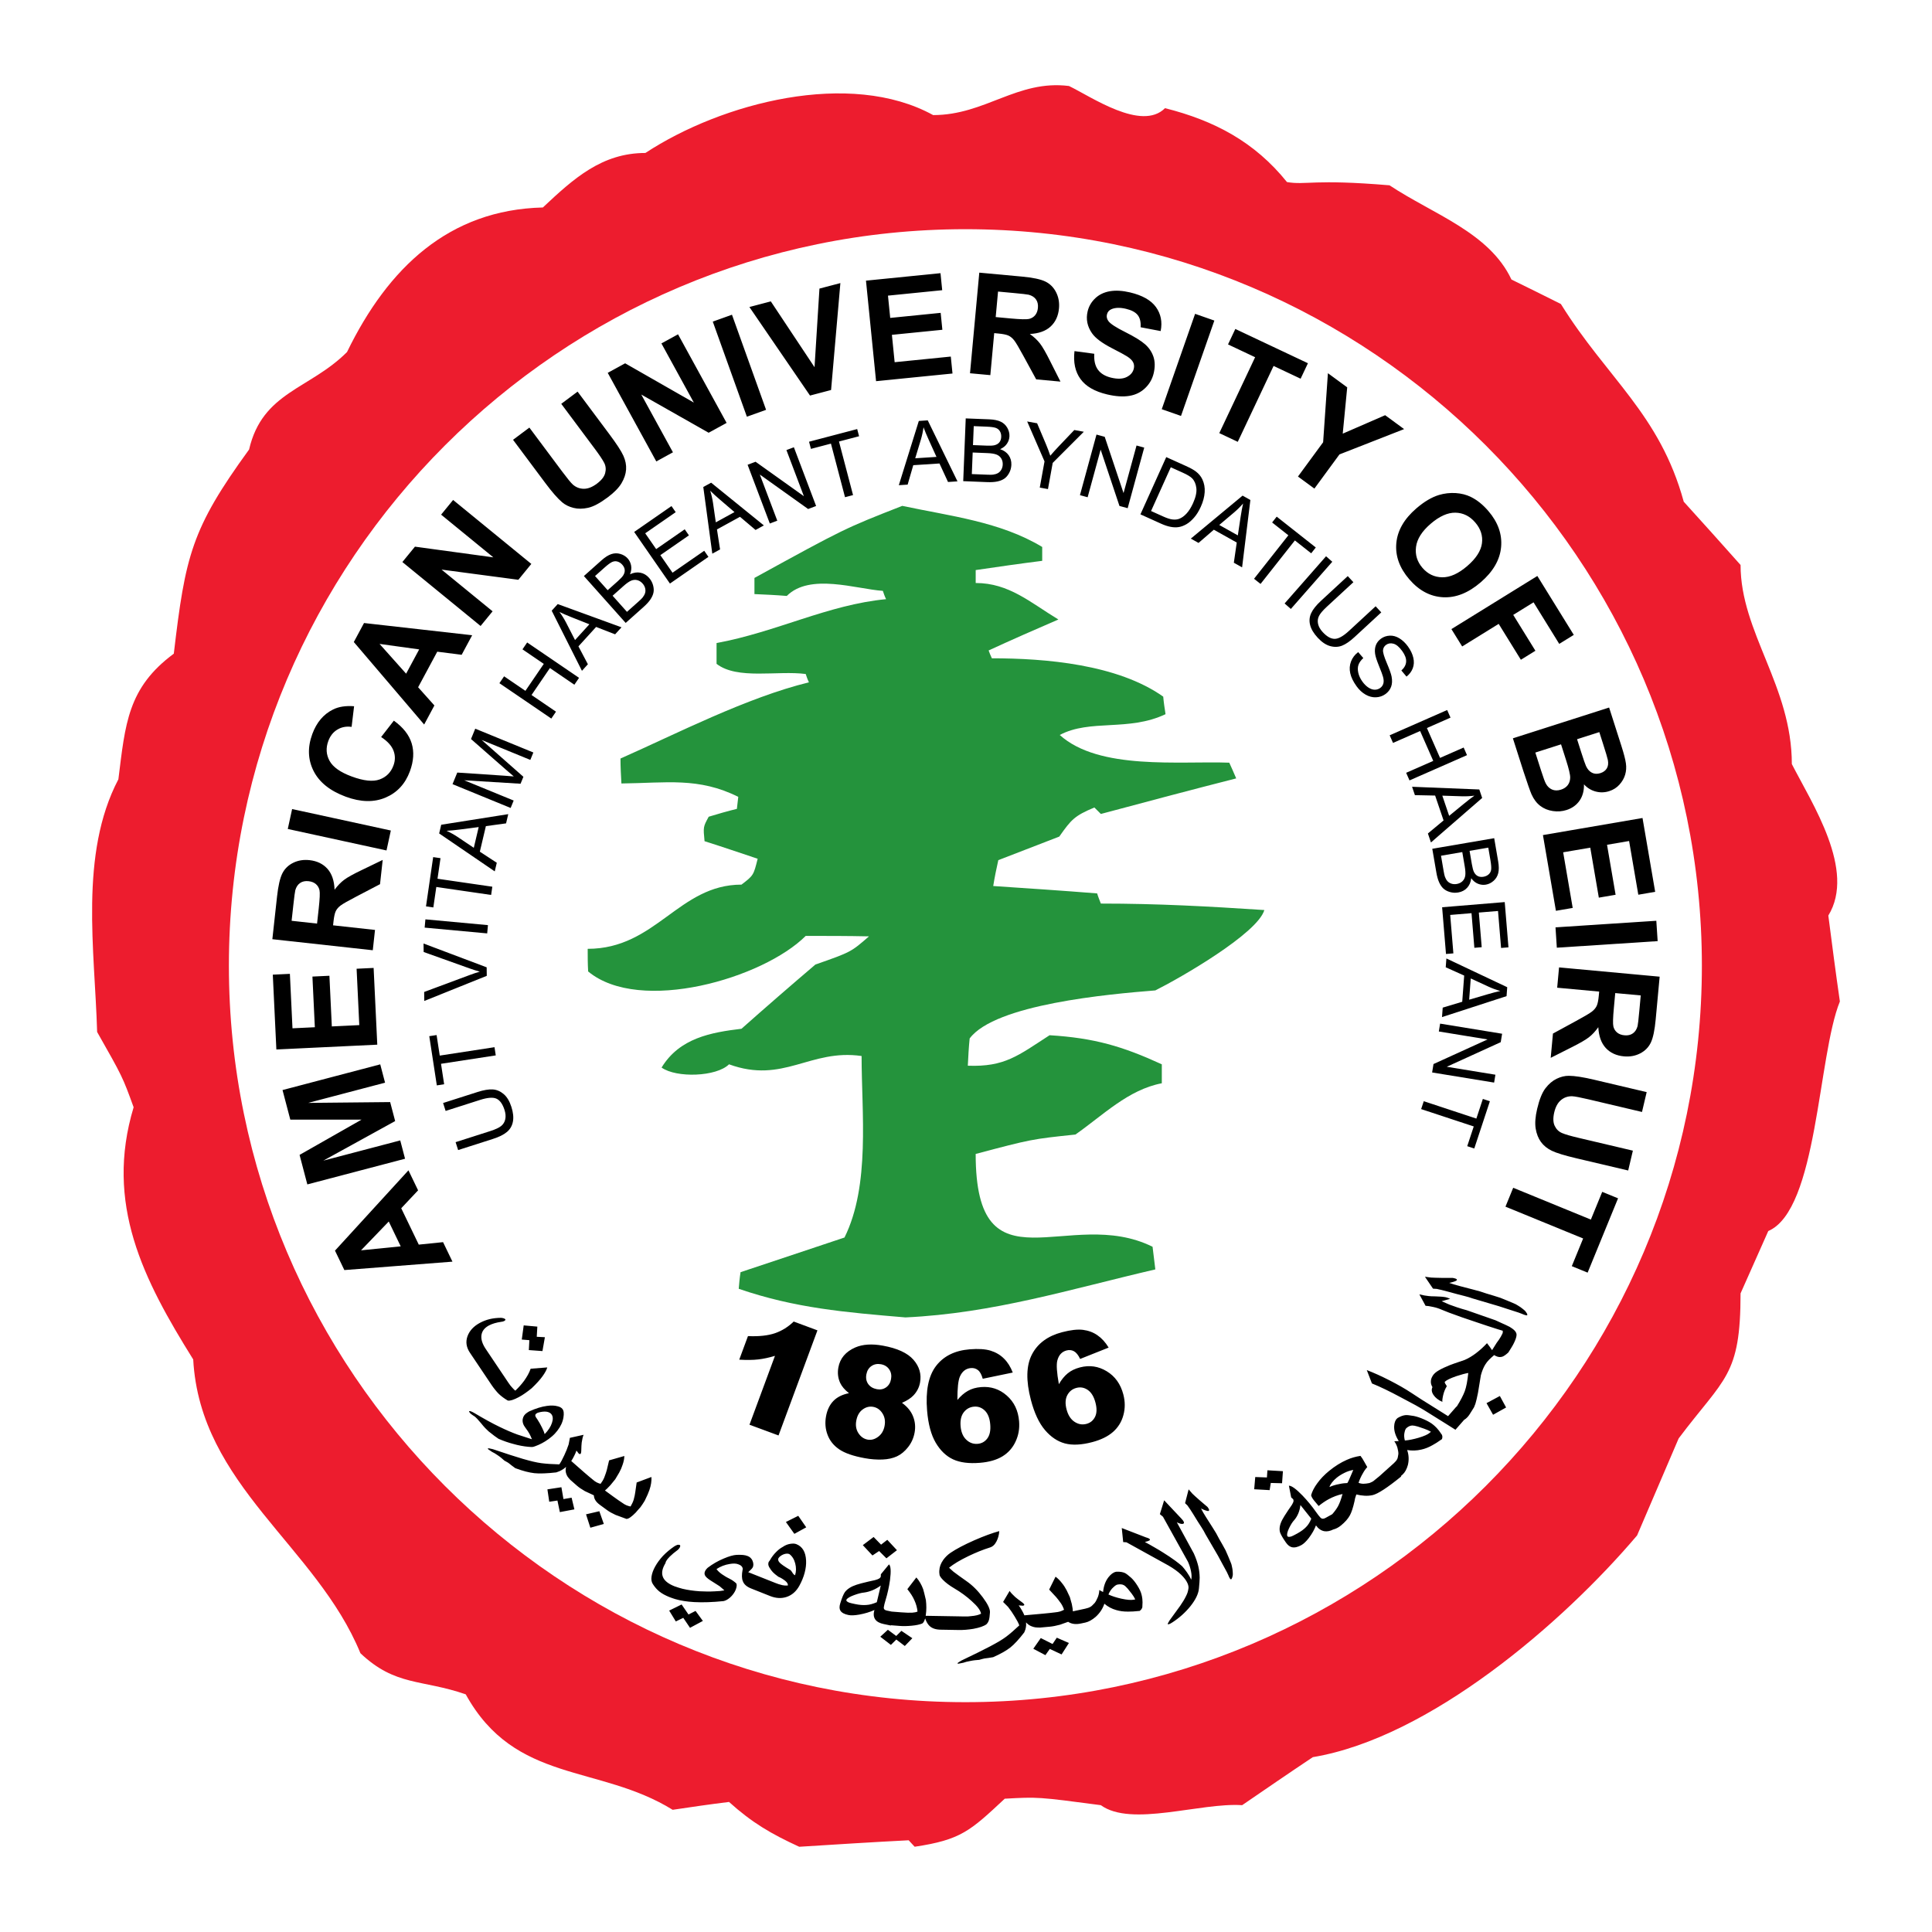
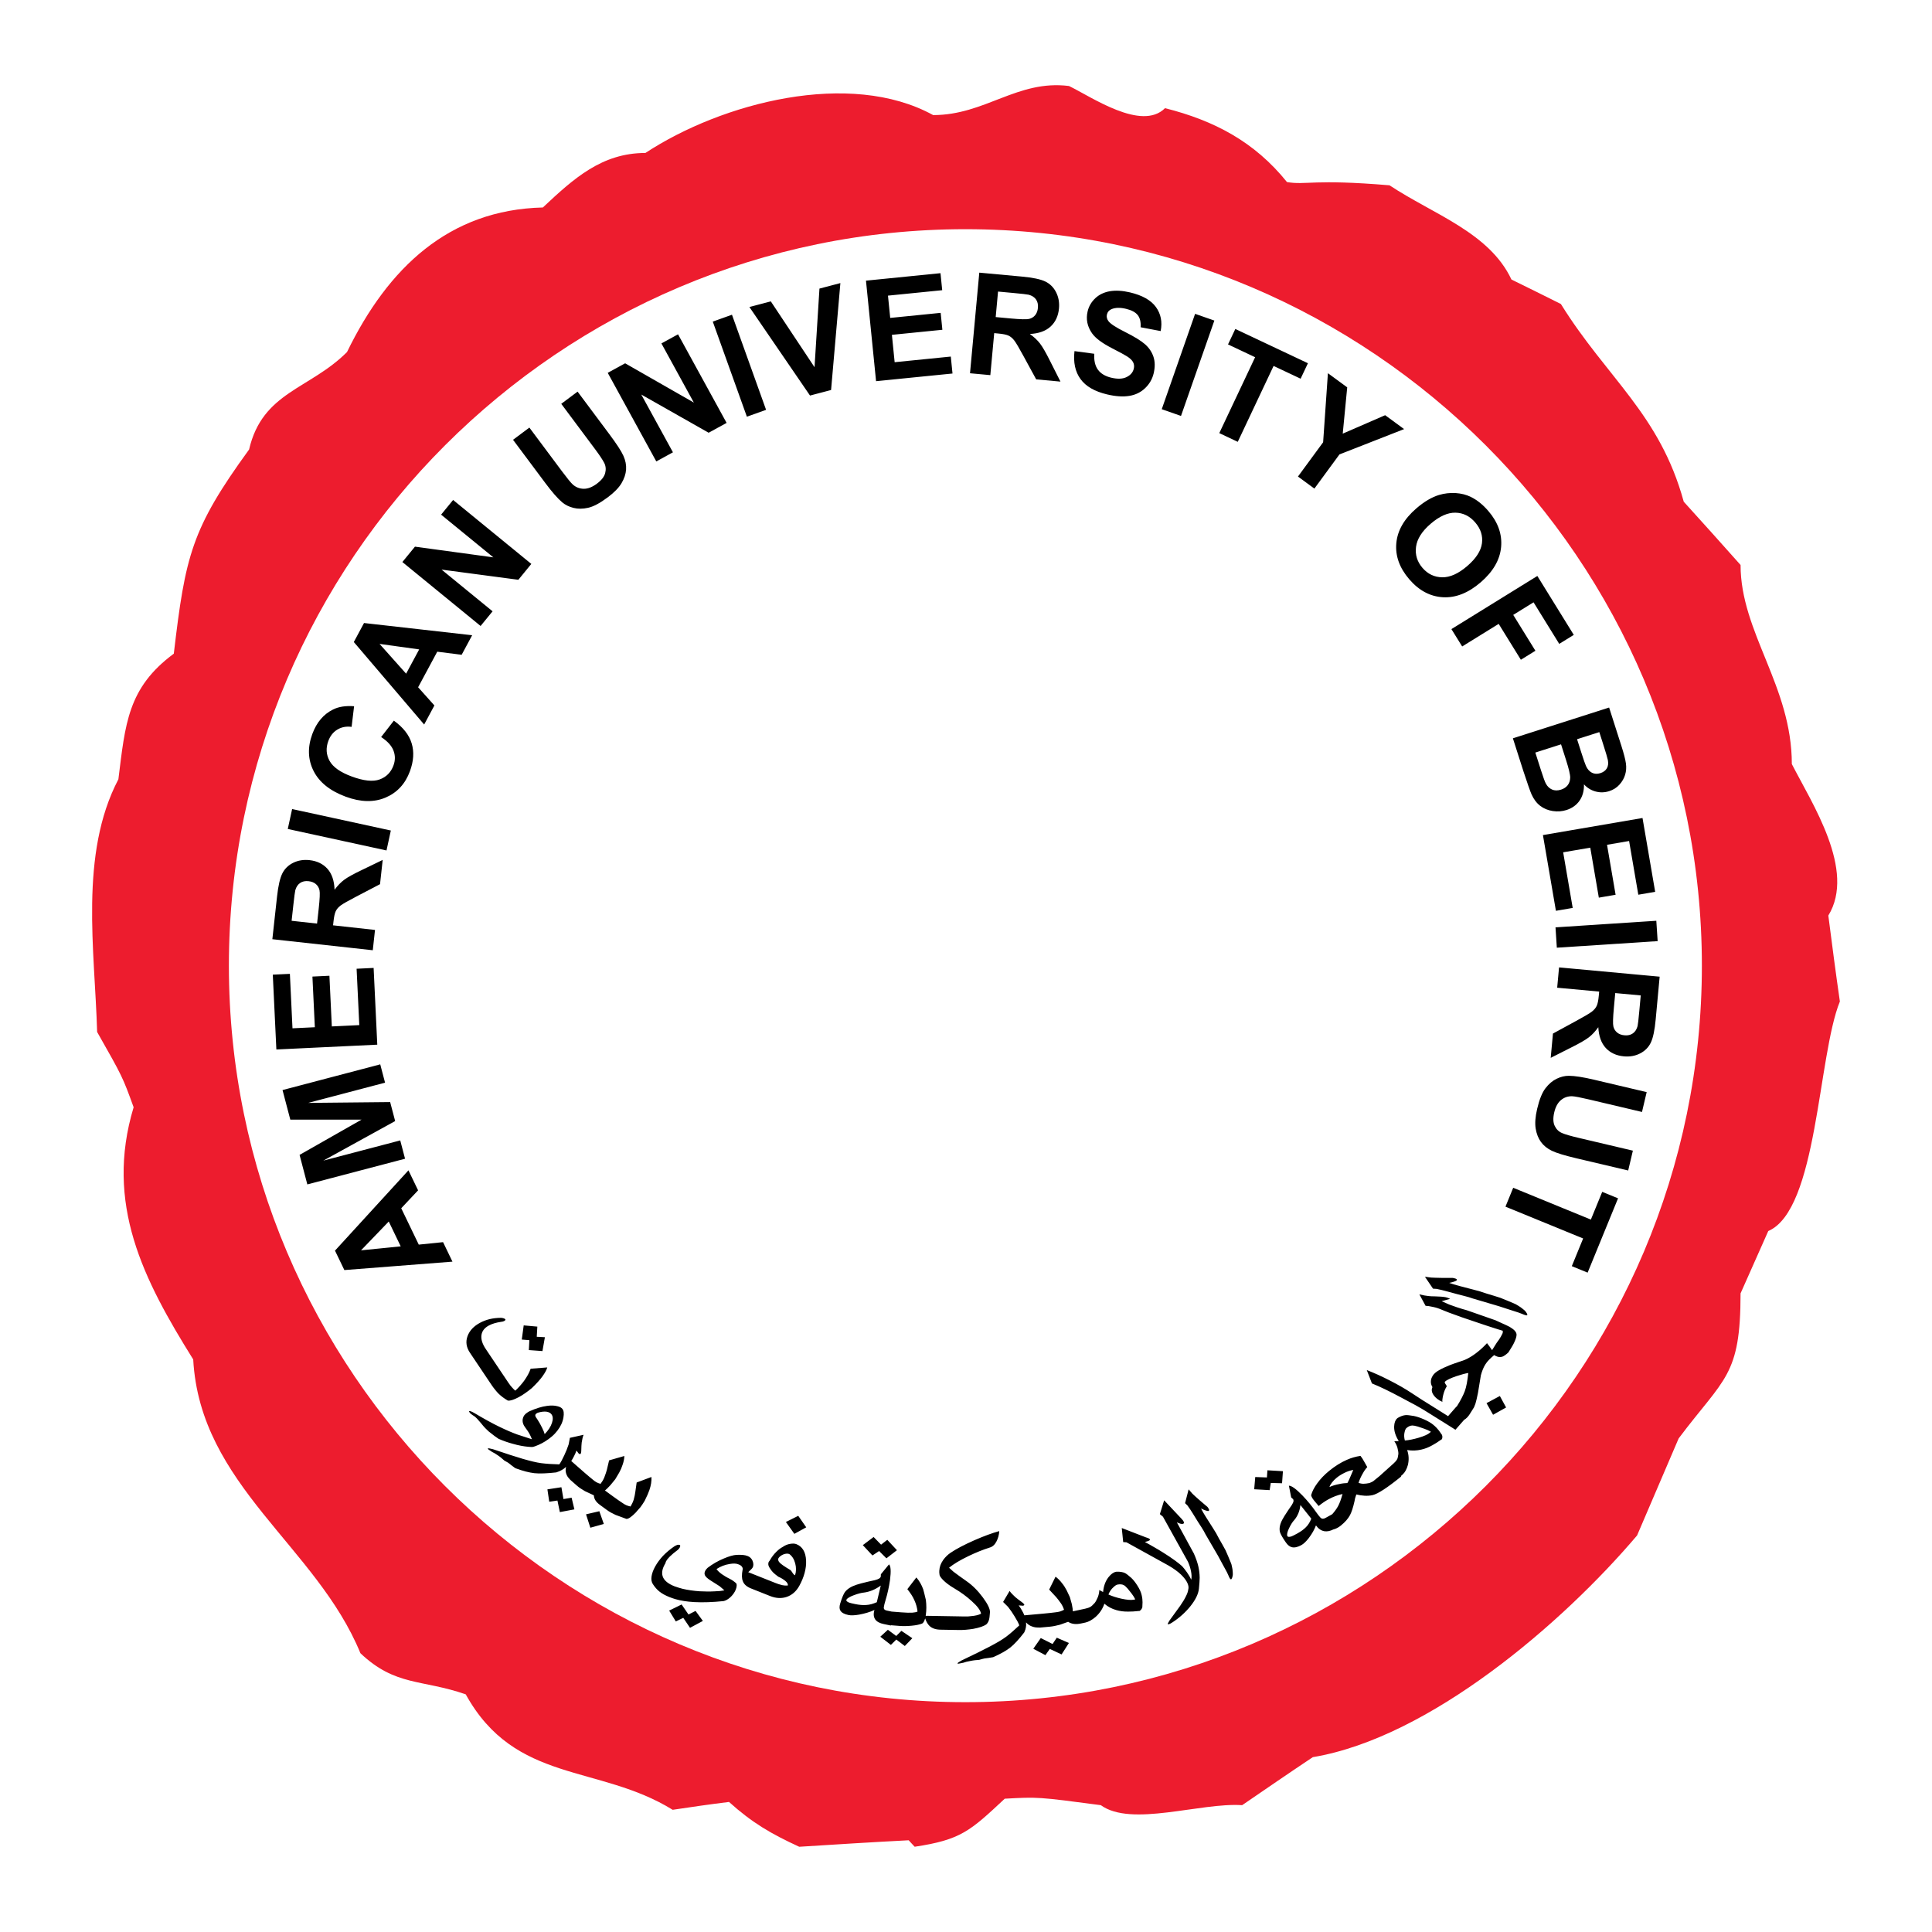
<svg xmlns="http://www.w3.org/2000/svg" version="1.0" id="Layer_1" x="0px" y="0px" width="192.756px" height="192.756px" viewBox="0 0 192.756 192.756" enable-background="new 0 0 192.756 192.756" xml:space="preserve">
  <g>
    <polygon fill-rule="evenodd" clip-rule="evenodd" fill="#FFFFFF" points="0,0 192.756,0 192.756,192.756 0,192.756 0,0  " />
    <path fill-rule="evenodd" clip-rule="evenodd" fill="#ED1C2E" d="M79.739,184.252c-2.811-1.291-4.701-2.396-7.004-4.471   c-1.89,0.23-3.779,0.508-5.623,0.783c-7.373-4.562-15.714-2.58-20.646-11.52c-4.378-1.521-7.004-0.783-10.507-4.102   c-4.378-10.691-15.991-16.729-16.682-29.311c-4.977-7.971-8.848-15.529-5.945-25.16c-1.106-3.043-1.106-3.043-3.641-7.512   c-0.23-8.111-1.797-17.743,2.12-25.208c0.691-5.53,0.921-9.125,5.53-12.535c1.152-9.77,1.751-12.443,7.511-20.369   c1.337-5.761,6.037-5.991,9.77-9.724c4.102-8.434,10.185-14.194,19.54-14.424c3.087-2.903,5.898-5.438,10.23-5.438   c7.65-5.023,20.415-8.341,28.71-3.779c5.208,0,8.388-3.548,13.549-2.903c2.212,1.06,7.235,4.562,9.585,2.212   c4.932,1.245,8.94,3.364,12.167,7.374c1.936,0.323,2.58-0.322,10.23,0.323c4.377,2.903,9.954,4.7,12.166,9.401   c1.612,0.783,3.271,1.613,4.931,2.442c4.608,7.419,9.862,10.968,12.258,19.724c1.89,2.074,3.779,4.194,5.669,6.313   c0,6.729,5.115,12.074,5.115,19.862c2.027,3.963,6.405,10.599,3.641,15.115c0.368,2.857,0.737,5.714,1.152,8.571   c-2.212,5.439-2.212,20.785-7.144,22.904c-0.921,2.074-1.843,4.148-2.765,6.221c0,8.295-1.613,8.389-6.176,14.471   c-1.382,3.227-2.765,6.451-4.147,9.678c-7.466,8.803-20.737,20.186-32.351,22.121c-2.35,1.566-4.7,3.18-7.051,4.791   c-4.193-0.275-11.06,2.213-14.102,0c-6.268-0.828-6.268-0.828-9.585-0.645c-3.457,3.227-4.378,4.102-8.987,4.793   c-0.23-0.23-0.415-0.461-0.599-0.645C87.021,183.791,83.38,184.021,79.739,184.252L79.739,184.252z" />
    <path fill-rule="evenodd" clip-rule="evenodd" fill="#FFFFFF" d="M96.317,22.867c40.471,0,73.48,33.009,73.48,73.48   s-33.009,73.479-73.48,73.479s-73.48-33.008-73.48-73.479S55.846,22.867,96.317,22.867L96.317,22.867z" />
    <path fill-rule="evenodd" clip-rule="evenodd" d="M40.751,116.764l0.962,1.996l-1.682,1.787l1.75,3.629l2.424-0.246l0.937,1.945   l-10.785,0.84l-0.935-1.939L40.751,116.764L40.751,116.764z M38.786,121.871l-2.767,2.875l3.96-0.398L38.786,121.871   L38.786,121.871z M40.412,115.607l-9.749,2.562l-0.775-2.945l6.186-3.518h-7.11l-0.776-2.951l9.749-2.564l0.48,1.828l-7.673,2.018   l8.182-0.082l0.499,1.895l-7.167,3.947l7.674-2.018L40.412,115.607L40.412,115.607z M37.641,104.227l-10.068,0.48l-0.356-7.465   l1.705-0.081l0.259,5.433l2.231-0.107l-0.241-5.055l1.695-0.08l0.24,5.055l2.74-0.131l-0.268-5.625l1.698-0.081L37.641,104.227   L37.641,104.227z M37.193,94.806l-10.02-1.101l0.468-4.26c0.118-1.071,0.294-1.837,0.527-2.303c0.233-0.466,0.595-0.82,1.087-1.062   c0.494-0.241,1.035-0.328,1.627-0.263c0.751,0.083,1.35,0.373,1.791,0.867c0.439,0.495,0.676,1.191,0.706,2.085   c0.305-0.411,0.625-0.742,0.961-0.993s0.92-0.574,1.752-0.971l2.089-1.01l-0.266,2.419l-2.342,1.223   c-0.836,0.435-1.365,0.735-1.589,0.904c-0.224,0.169-0.384,0.357-0.485,0.563c-0.098,0.207-0.172,0.541-0.224,1.007l-0.044,0.408   l4.183,0.46L37.193,94.806L37.193,94.806z M31.633,92.146l0.165-1.495c0.106-0.971,0.134-1.582,0.079-1.833   c-0.055-0.249-0.177-0.454-0.362-0.614c-0.186-0.157-0.428-0.254-0.729-0.288c-0.338-0.037-0.619,0.024-0.846,0.181   c-0.228,0.157-0.386,0.397-0.478,0.72c-0.039,0.161-0.105,0.652-0.195,1.473l-0.173,1.577L31.633,92.146L31.633,92.146z    M38.562,84.85l-9.85-2.143l0.433-1.988l9.849,2.142L38.562,84.85L38.562,84.85z M38.026,73.533l1.269-1.633   c0.928,0.666,1.52,1.419,1.778,2.265c0.257,0.843,0.198,1.774-0.177,2.789c-0.463,1.255-1.274,2.129-2.429,2.621   c-1.157,0.491-2.479,0.462-3.966-0.086c-1.574-0.581-2.646-1.44-3.217-2.574c-0.569-1.134-0.611-2.362-0.122-3.688   c0.427-1.155,1.115-1.97,2.067-2.439c0.562-0.283,1.262-0.389,2.099-0.326L35.08,72.52c-0.532-0.071-1.005,0.019-1.421,0.271   c-0.415,0.25-0.715,0.629-0.902,1.136c-0.259,0.7-0.218,1.363,0.125,1.985c0.341,0.622,1.075,1.14,2.202,1.556   c1.195,0.442,2.126,0.542,2.792,0.298c0.667-0.242,1.127-0.708,1.38-1.394c0.188-0.508,0.188-1.003,0-1.489   C39.069,74.398,38.658,73.949,38.026,73.533L38.026,73.533z M47.108,63.378l-1.049,1.951l-2.434-0.31l-1.909,3.549l1.624,1.816   l-1.022,1.901L35.3,64.055l1.019-1.896L47.108,63.378L47.108,63.378z M41.821,64.791l-3.953-0.548l2.65,2.971L41.821,64.791   L41.821,64.791z M47.949,62.454l-7.804-6.38l1.254-1.534l7.822,1.067l-5.211-4.261l1.197-1.464l7.803,6.38l-1.293,1.583   l-7.661-1.016l5.089,4.161L47.949,62.454L47.949,62.454z M51.186,43.878l1.63-1.217l3.265,4.376   c0.519,0.694,0.875,1.129,1.068,1.305c0.317,0.279,0.682,0.419,1.092,0.424c0.414,0.004,0.847-0.164,1.302-0.503   c0.463-0.345,0.743-0.7,0.836-1.066c0.095-0.363,0.062-0.702-0.096-1.012c-0.157-0.313-0.476-0.787-0.953-1.426l-3.334-4.469   l1.63-1.217l3.167,4.243c0.725,0.971,1.192,1.688,1.402,2.154c0.211,0.467,0.3,0.924,0.27,1.377   c-0.032,0.452-0.186,0.909-0.458,1.367c-0.275,0.459-0.734,0.928-1.373,1.405c-0.771,0.576-1.423,0.924-1.955,1.043   c-0.532,0.119-1.019,0.122-1.462,0.01c-0.443-0.111-0.819-0.296-1.125-0.554c-0.452-0.383-1.015-1.026-1.689-1.931L51.186,43.878   L51.186,43.878z M65.479,46.038l-4.845-8.839l1.737-0.952l6.854,3.919l-3.235-5.902l1.659-0.909l4.845,8.838l-1.792,0.982   l-6.722-3.811l3.16,5.764L65.479,46.038L65.479,46.038z M74.517,41.575l-3.403-9.488l1.915-0.687l3.403,9.488L74.517,41.575   L74.517,41.575z M80.815,39.464l-6.047-8.833l2.136-0.562l4.362,6.567l0.491-7.843l2.088-0.549l-0.928,10.667L80.815,39.464   L80.815,39.464z M87.405,38.03l-1.006-10.029l7.435-0.746l0.17,1.698l-5.41,0.543l0.223,2.223l5.034-0.505l0.17,1.688l-5.035,0.505   l0.274,2.73l5.602-0.562l0.17,1.691L87.405,38.03L87.405,38.03z M96.778,37.24l0.926-10.038l4.267,0.394   c1.072,0.099,1.843,0.262,2.312,0.487c0.469,0.225,0.83,0.581,1.079,1.068c0.25,0.49,0.347,1.029,0.292,1.623   c-0.07,0.752-0.35,1.356-0.837,1.806c-0.486,0.447-1.179,0.697-2.071,0.742c0.415,0.297,0.752,0.611,1.009,0.944   s0.59,0.91,1.002,1.735l1.046,2.072l-2.423-0.224l-1.264-2.32c-0.449-0.829-0.76-1.353-0.933-1.573   c-0.172-0.221-0.363-0.378-0.571-0.475c-0.208-0.094-0.543-0.163-1.011-0.206l-0.409-0.038l-0.387,4.19L96.778,37.24L96.778,37.24z    M99.341,31.634l1.498,0.139c0.972,0.089,1.583,0.105,1.834,0.046c0.248-0.06,0.45-0.185,0.606-0.373   c0.154-0.188,0.248-0.432,0.275-0.733c0.031-0.339-0.035-0.619-0.195-0.843c-0.161-0.225-0.403-0.379-0.729-0.466   c-0.161-0.036-0.653-0.093-1.476-0.169l-1.58-0.146L99.341,31.634L99.341,31.634z M107.202,35.031l1.973,0.265   c-0.039,0.676,0.085,1.206,0.369,1.594c0.283,0.385,0.725,0.651,1.327,0.793c0.638,0.15,1.151,0.129,1.538-0.067   c0.388-0.193,0.624-0.47,0.709-0.831c0.055-0.233,0.033-0.445-0.065-0.64c-0.097-0.196-0.301-0.394-0.613-0.593   c-0.211-0.137-0.708-0.403-1.483-0.803c-1-0.514-1.669-1.013-2.005-1.498c-0.477-0.681-0.622-1.41-0.439-2.187   c0.118-0.5,0.37-0.933,0.756-1.302c0.386-0.367,0.872-0.602,1.458-0.705c0.589-0.1,1.257-0.062,2.011,0.115   c1.233,0.291,2.096,0.778,2.592,1.464c0.493,0.688,0.65,1.485,0.47,2.394l-2.001-0.38c0.034-0.525-0.062-0.931-0.29-1.216   c-0.227-0.287-0.618-0.495-1.176-0.626c-0.575-0.136-1.055-0.126-1.436,0.035c-0.246,0.102-0.398,0.28-0.458,0.533   c-0.056,0.233-0.004,0.455,0.153,0.666c0.2,0.269,0.756,0.632,1.666,1.085c0.91,0.456,1.567,0.859,1.972,1.21   c0.403,0.353,0.687,0.77,0.85,1.254c0.161,0.484,0.168,1.036,0.022,1.655c-0.133,0.562-0.412,1.053-0.841,1.468   c-0.429,0.417-0.956,0.679-1.583,0.782c-0.627,0.105-1.368,0.056-2.22-0.145c-1.241-0.293-2.126-0.803-2.655-1.533   C107.272,37.087,107.072,36.158,107.202,35.031L107.202,35.031z M115.908,40.826l3.327-9.515l1.921,0.672l-3.327,9.515   L115.908,40.826L115.908,40.826z M121.649,43.212l3.575-7.572l-2.704-1.277l0.729-1.542l7.243,3.419l-0.729,1.543l-2.697-1.273   l-3.574,7.572L121.649,43.212L121.649,43.212z M129.499,47.544l2.51-3.42l0.477-6.89l1.925,1.412l-0.446,4.619l4.232-1.84   l1.89,1.387l-6.448,2.525l-2.502,3.41L129.499,47.544L129.499,47.544z M141.309,50.722c0.779-0.671,1.531-1.117,2.261-1.339   c0.537-0.159,1.091-0.224,1.659-0.19c0.566,0.036,1.079,0.167,1.537,0.396c0.613,0.302,1.184,0.764,1.72,1.387   c0.97,1.126,1.396,2.326,1.279,3.604c-0.116,1.276-0.796,2.45-2.039,3.521c-1.234,1.062-2.487,1.556-3.762,1.486   c-1.272-0.072-2.394-0.668-3.358-1.789c-0.979-1.137-1.409-2.338-1.295-3.605C139.427,52.924,140.094,51.768,141.309,50.722   L141.309,50.722z M142.729,52.265c-0.865,0.744-1.348,1.511-1.451,2.293c-0.102,0.785,0.112,1.483,0.642,2.098   c0.528,0.614,1.184,0.929,1.969,0.941c0.781,0.012,1.614-0.362,2.5-1.125c0.875-0.753,1.362-1.507,1.465-2.262   c0.101-0.754-0.124-1.45-0.671-2.085c-0.548-0.637-1.208-0.961-1.979-0.975C144.433,51.138,143.608,51.507,142.729,52.265   L142.729,52.265z M144.808,62.766l8.573-5.301l3.636,5.878l-1.452,0.897l-2.562-4.146l-2.028,1.254l2.213,3.579l-1.451,0.897   l-2.213-3.579l-3.643,2.253L144.808,62.766L144.808,62.766z M160.542,70.591l1.228,3.838c0.242,0.76,0.393,1.338,0.447,1.732   c0.057,0.393,0.031,0.769-0.075,1.128c-0.106,0.359-0.295,0.688-0.567,0.992c-0.271,0.303-0.614,0.521-1.028,0.653   c-0.449,0.144-0.901,0.155-1.354,0.034c-0.454-0.123-0.841-0.362-1.16-0.715c0.016,0.638-0.13,1.182-0.438,1.626   c-0.312,0.447-0.744,0.757-1.299,0.935c-0.436,0.14-0.893,0.175-1.371,0.104c-0.477-0.072-0.896-0.243-1.253-0.516   c-0.358-0.272-0.649-0.657-0.873-1.155c-0.136-0.311-0.408-1.084-0.812-2.317l-1.045-3.268L160.542,70.591L160.542,70.591z    M159.564,73.043l-2.22,0.709l0.405,1.27c0.241,0.756,0.403,1.221,0.484,1.398c0.144,0.318,0.341,0.543,0.592,0.673   c0.251,0.129,0.531,0.143,0.842,0.044c0.297-0.095,0.513-0.253,0.646-0.476c0.133-0.225,0.166-0.504,0.102-0.838   c-0.039-0.199-0.204-0.754-0.496-1.667L159.564,73.043L159.564,73.043z M155.746,74.263l-2.566,0.82l0.573,1.793   c0.224,0.7,0.383,1.137,0.483,1.312c0.144,0.272,0.349,0.465,0.607,0.582c0.262,0.116,0.563,0.121,0.903,0.012   c0.288-0.092,0.509-0.242,0.666-0.444c0.156-0.205,0.239-0.454,0.246-0.747c0.008-0.293-0.132-0.882-0.413-1.763L155.746,74.263   L155.746,74.263z M153.939,83.316l9.935-1.704l1.263,7.365l-1.682,0.289l-0.919-5.359l-2.202,0.377l0.855,4.987l-1.673,0.287   l-0.854-4.987l-2.704,0.463l0.951,5.55l-1.675,0.287L153.939,83.316L153.939,83.316z M155.193,92.522l10.058-0.656l0.133,2.03   l-10.059,0.656L155.193,92.522L155.193,92.522z M155.547,96.517l10.037,0.926l-0.395,4.266c-0.099,1.074-0.262,1.844-0.486,2.312   s-0.581,0.83-1.068,1.08c-0.489,0.25-1.028,0.346-1.622,0.291c-0.753-0.07-1.356-0.35-1.807-0.836   c-0.447-0.486-0.696-1.18-0.742-2.072c-0.297,0.416-0.61,0.752-0.943,1.01c-0.332,0.256-0.91,0.59-1.735,1.002l-2.071,1.045   l0.224-2.422l2.32-1.264c0.828-0.449,1.352-0.76,1.572-0.932c0.222-0.174,0.379-0.365,0.476-0.572   c0.094-0.209,0.163-0.543,0.206-1.01l0.038-0.41l-4.19-0.387L155.547,96.517L155.547,96.517z M161.152,99.08l-0.138,1.498   c-0.091,0.971-0.106,1.582-0.047,1.834c0.06,0.248,0.185,0.449,0.373,0.605c0.188,0.154,0.432,0.248,0.733,0.275   c0.339,0.033,0.618-0.033,0.843-0.195c0.225-0.16,0.379-0.402,0.466-0.727c0.036-0.162,0.094-0.654,0.169-1.477l0.146-1.58   L161.152,99.08L161.152,99.08z M164.289,108.961l-0.467,1.98l-5.313-1.254c-0.843-0.199-1.396-0.303-1.657-0.314   c-0.422-0.01-0.792,0.117-1.108,0.379c-0.32,0.262-0.544,0.67-0.675,1.223c-0.132,0.561-0.118,1.014,0.045,1.354   c0.161,0.338,0.404,0.576,0.725,0.713c0.321,0.139,0.87,0.297,1.646,0.48l5.428,1.279l-0.467,1.98l-5.154-1.215   c-1.179-0.279-1.997-0.527-2.458-0.75c-0.462-0.221-0.824-0.514-1.092-0.881c-0.266-0.367-0.442-0.816-0.527-1.342   c-0.085-0.529-0.035-1.184,0.148-1.959c0.221-0.938,0.495-1.623,0.827-2.055c0.331-0.434,0.701-0.748,1.113-0.949   c0.411-0.199,0.817-0.299,1.218-0.297c0.593,0.002,1.437,0.133,2.535,0.393L164.289,108.961L164.289,108.961z M150.972,118.504   l7.749,3.174l1.133-2.766l1.579,0.645l-3.035,7.414l-1.579-0.646l1.131-2.762l-7.749-3.174L150.972,118.504L150.972,118.504z" />
-     <path fill-rule="evenodd" clip-rule="evenodd" d="M44.46,110.838l-0.252-0.791l3.45-1.102c0.599-0.191,1.097-0.275,1.494-0.252   c0.396,0.023,0.761,0.176,1.095,0.459c0.335,0.283,0.593,0.713,0.777,1.289c0.179,0.559,0.229,1.047,0.149,1.463   c-0.078,0.418-0.276,0.762-0.593,1.029c-0.316,0.27-0.79,0.504-1.422,0.705l-3.45,1.104l-0.252-0.789l3.446-1.102   c0.518-0.166,0.885-0.336,1.099-0.51c0.215-0.176,0.351-0.402,0.41-0.678c0.059-0.279,0.033-0.588-0.075-0.926   c-0.186-0.582-0.45-0.953-0.793-1.117c-0.341-0.162-0.887-0.123-1.636,0.115L44.46,110.838L44.46,110.838z M49.462,105.297   L44,106.135l0.313,2.041l-0.731,0.113l-0.753-4.91l0.731-0.111l0.314,2.049l5.463-0.838L49.462,105.297L49.462,105.297z    M48.565,97.359l-6.235,2.508l-0.011-0.898l4.531-1.686c0.363-0.137,0.705-0.25,1.021-0.341c-0.342-0.093-0.685-0.202-1.029-0.326   l-4.573-1.635l-0.011-0.846l6.297,2.375L48.565,97.359L48.565,97.359z M48.607,93.125l-6.24-0.576l0.076-0.825l6.24,0.577   L48.607,93.125L48.607,93.125z M49,89.289l-5.469-0.796l-0.297,2.043l-0.732-0.107l0.715-4.915l0.732,0.106l-0.299,2.052   l5.469,0.795L49,89.289L49,89.289z M49.361,86.937l-5.546-3.783l0.205-0.869l6.688-1.057l-0.217,0.92l-2.015,0.275l-0.602,2.55   l1.69,1.105L49.361,86.937L49.361,86.937z M47.271,84.586l0.488-2.069l-1.838,0.239c-0.559,0.072-1.014,0.118-1.367,0.133   c0.374,0.171,0.735,0.372,1.088,0.604L47.271,84.586L47.271,84.586z M50.947,80.611l-5.799-2.376l0.474-1.156l4.667,0.311   c0.434,0.03,0.759,0.054,0.973,0.075c-0.184-0.152-0.452-0.382-0.804-0.69l-3.466-3.041l0.423-1.033l5.798,2.376l-0.303,0.739   l-4.854-1.988l4.164,3.673l-0.284,0.692l-5.623-0.345l4.936,2.022L50.947,80.611L50.947,80.611z M55.004,71.691l-5.178-3.529   l0.468-0.686l2.126,1.449l1.834-2.69l-2.126-1.45l0.467-0.686l5.178,3.529l-0.468,0.686l-2.44-1.664l-1.834,2.691l2.44,1.663   L55.004,71.691L55.004,71.691z M58.061,66.927l-3.017-5.997l0.601-0.661l6.362,2.318l-0.636,0.699l-1.896-0.736l-1.763,1.938   l0.942,1.785L58.061,66.927L58.061,66.927z M57.372,63.858l1.431-1.573l-1.725-0.682c-0.523-0.208-0.944-0.389-1.26-0.547   c0.244,0.331,0.463,0.682,0.659,1.057L57.372,63.858L57.372,63.858z M62.425,62.149l-4.17-4.677l1.755-1.565   c0.357-0.319,0.686-0.526,0.985-0.625c0.301-0.099,0.6-0.103,0.897-0.015c0.297,0.087,0.543,0.238,0.735,0.454   c0.178,0.199,0.291,0.436,0.34,0.709c0.05,0.273,0.012,0.562-0.11,0.866c0.357-0.17,0.7-0.222,1.03-0.158   c0.331,0.064,0.618,0.232,0.861,0.505c0.195,0.219,0.33,0.464,0.405,0.735c0.075,0.271,0.09,0.518,0.045,0.742   s-0.148,0.452-0.306,0.688c-0.158,0.235-0.386,0.485-0.685,0.751L62.425,62.149L62.425,62.149z M60.627,58.885l1.012-0.902   c0.273-0.244,0.454-0.438,0.542-0.581c0.115-0.187,0.165-0.37,0.147-0.549c-0.018-0.18-0.099-0.352-0.245-0.515   c-0.138-0.155-0.297-0.259-0.476-0.311c-0.181-0.052-0.359-0.037-0.536,0.042c-0.177,0.08-0.434,0.27-0.77,0.57l-0.935,0.833   L60.627,58.885L60.627,58.885z M62.553,61.044l1.164-1.038c0.201-0.179,0.334-0.312,0.402-0.398c0.119-0.153,0.2-0.301,0.243-0.447   c0.043-0.144,0.044-0.301,0.005-0.47c-0.042-0.169-0.126-0.328-0.259-0.477c-0.155-0.174-0.335-0.286-0.54-0.336   c-0.204-0.049-0.409-0.029-0.614,0.061c-0.204,0.09-0.456,0.268-0.753,0.533l-1.082,0.964L62.553,61.044L62.553,61.044z    M66.84,58.222l-3.569-5.15l3.723-2.581l0.422,0.608l-3.043,2.108l1.093,1.577l2.849-1.975l0.419,0.604l-2.85,1.975l1.215,1.753   l3.162-2.191l0.421,0.608L66.84,58.222L66.84,58.222z M71.067,55.24l-0.9-6.652l0.783-0.43l5.261,4.263l-0.829,0.454l-1.553-1.313   l-2.298,1.26l0.31,1.995L71.067,55.24L71.067,55.24z M71.416,52.114l1.864-1.022l-1.408-1.206   c-0.427-0.367-0.766-0.675-1.014-0.927c0.124,0.392,0.216,0.795,0.279,1.213L71.416,52.114L71.416,52.114z M76.805,52.231   l-2.217-5.861l0.795-0.301l4.82,3.437l-1.741-4.602l0.744-0.281l2.217,5.861l-0.795,0.301l-4.821-3.441l1.743,4.606L76.805,52.231   L76.805,52.231z M84.308,49.606l-1.404-5.346l-1.997,0.525l-0.188-0.715l4.803-1.262l0.188,0.715l-2.005,0.527l1.404,5.345   L84.308,49.606L84.308,49.606z M89.675,48.408l1.996-6.41l0.891-0.058l2.966,6.086l-0.944,0.062l-0.852-1.846l-2.615,0.17   l-0.562,1.939L89.675,48.408L89.675,48.408z M91.312,45.723l2.121-0.138l-0.766-1.688c-0.232-0.513-0.409-0.936-0.527-1.269   c-0.054,0.407-0.141,0.812-0.26,1.217L91.312,45.723L91.312,45.723z M96.101,48.005l0.25-6.261l2.35,0.093   c0.479,0.019,0.858,0.099,1.143,0.235c0.285,0.138,0.503,0.343,0.656,0.613c0.152,0.269,0.225,0.547,0.213,0.836   c-0.01,0.267-0.094,0.516-0.248,0.747s-0.382,0.413-0.681,0.547c0.375,0.126,0.657,0.327,0.851,0.602   c0.193,0.276,0.283,0.597,0.269,0.961c-0.012,0.293-0.085,0.563-0.219,0.811c-0.135,0.248-0.295,0.435-0.482,0.565   c-0.188,0.129-0.421,0.223-0.698,0.282c-0.276,0.059-0.614,0.081-1.015,0.065L96.101,48.005L96.101,48.005z M97.075,44.408   l1.354,0.053c0.366,0.015,0.632,0.001,0.794-0.041c0.212-0.054,0.375-0.151,0.487-0.293c0.112-0.141,0.174-0.321,0.182-0.54   c0.009-0.207-0.034-0.393-0.126-0.554c-0.095-0.163-0.233-0.276-0.415-0.342c-0.183-0.066-0.499-0.107-0.949-0.125l-1.251-0.05   L97.075,44.408L97.075,44.408z M96.959,47.299l1.559,0.062c0.268,0.011,0.456,0.008,0.564-0.007   c0.192-0.027,0.354-0.078,0.485-0.153c0.132-0.074,0.241-0.186,0.331-0.334c0.087-0.15,0.137-0.323,0.145-0.522   c0.009-0.233-0.043-0.438-0.155-0.617c-0.112-0.177-0.274-0.304-0.484-0.383c-0.209-0.077-0.514-0.125-0.911-0.14l-1.448-0.058   L96.959,47.299L96.959,47.299z M103.738,48.646l0.474-2.611l-1.731-3.985l0.992,0.18l0.879,2.08   c0.161,0.388,0.307,0.773,0.437,1.157c0.244-0.29,0.533-0.612,0.871-0.967l1.523-1.597l0.95,0.173l-3.105,3.108l-0.473,2.611   L103.738,48.646L103.738,48.646z M107.747,49.402l1.65-6.045l0.821,0.224l1.878,5.613l1.297-4.746l0.767,0.21l-1.651,6.045   l-0.82-0.225l-1.877-5.617l-1.298,4.75L107.747,49.402L107.747,49.402z M113.781,51.317l2.576-5.712l1.967,0.888   c0.444,0.2,0.771,0.381,0.98,0.542c0.294,0.222,0.512,0.485,0.654,0.786c0.185,0.392,0.265,0.818,0.234,1.281   c-0.028,0.464-0.157,0.95-0.388,1.459c-0.195,0.434-0.419,0.795-0.673,1.084c-0.252,0.29-0.507,0.509-0.765,0.657   c-0.258,0.148-0.509,0.243-0.754,0.283c-0.244,0.042-0.516,0.035-0.811-0.02c-0.297-0.055-0.616-0.161-0.961-0.317L113.781,51.317   L113.781,51.317z M114.841,50.984l1.22,0.55c0.376,0.17,0.688,0.269,0.934,0.295c0.246,0.026,0.461,0.004,0.646-0.065   c0.261-0.098,0.51-0.276,0.745-0.534c0.237-0.258,0.452-0.601,0.647-1.033c0.269-0.597,0.378-1.1,0.326-1.509   c-0.051-0.411-0.192-0.732-0.424-0.968c-0.167-0.17-0.477-0.356-0.925-0.558l-1.201-0.542L114.841,50.984L114.841,50.984z    M118.809,53.737l5.164-4.289l0.778,0.437l-0.827,6.72l-0.824-0.462l0.291-2.013l-2.286-1.281l-1.527,1.319L118.809,53.737   L118.809,53.737z M121.645,52.376l1.854,1.04l0.276-1.833c0.085-0.557,0.167-1.007,0.25-1.351   c-0.268,0.312-0.561,0.604-0.882,0.879L121.645,52.376L121.645,52.376z M125.116,57.744l3.424-4.338l-1.621-1.279l0.459-0.581   l3.898,3.077l-0.459,0.581l-1.627-1.284l-3.424,4.338L125.116,57.744L125.116,57.744z M128.166,60.208l4.135-4.709l0.622,0.547   l-4.134,4.709L128.166,60.208L128.166,60.208z M137.247,60.488l0.563,0.61l-2.661,2.457c-0.462,0.427-0.877,0.713-1.247,0.86   c-0.369,0.146-0.764,0.162-1.187,0.046c-0.425-0.115-0.84-0.395-1.249-0.838c-0.398-0.431-0.651-0.853-0.755-1.264   c-0.105-0.411-0.07-0.806,0.104-1.183c0.173-0.378,0.503-0.791,0.991-1.241l2.66-2.457l0.562,0.609l-2.657,2.454   c-0.4,0.37-0.66,0.679-0.78,0.927c-0.122,0.25-0.148,0.512-0.086,0.788c0.064,0.276,0.218,0.545,0.46,0.807   c0.414,0.448,0.811,0.673,1.19,0.676c0.378,0.003,0.855-0.262,1.434-0.795L137.247,60.488L137.247,60.488z M135.505,65.06   l0.513,0.595c-0.233,0.213-0.392,0.433-0.477,0.66c-0.084,0.228-0.093,0.493-0.027,0.796c0.065,0.303,0.203,0.6,0.411,0.889   c0.185,0.257,0.386,0.456,0.603,0.598c0.219,0.142,0.429,0.213,0.63,0.214c0.203,0,0.383-0.056,0.54-0.169   c0.16-0.115,0.266-0.261,0.317-0.44c0.054-0.179,0.043-0.403-0.029-0.673c-0.045-0.176-0.179-0.536-0.402-1.085   c-0.223-0.548-0.354-0.952-0.389-1.21c-0.048-0.334-0.02-0.629,0.083-0.884c0.103-0.254,0.271-0.465,0.506-0.633   c0.256-0.184,0.548-0.285,0.876-0.299c0.328-0.015,0.651,0.076,0.968,0.272c0.317,0.198,0.599,0.467,0.845,0.809   c0.271,0.378,0.449,0.753,0.535,1.13c0.087,0.375,0.066,0.725-0.058,1.049c-0.125,0.324-0.332,0.6-0.622,0.827l-0.513-0.611   c0.296-0.266,0.455-0.56,0.475-0.877c0.021-0.318-0.109-0.672-0.391-1.063c-0.293-0.408-0.581-0.65-0.864-0.73   c-0.283-0.079-0.53-0.042-0.74,0.108c-0.184,0.132-0.286,0.307-0.309,0.522c-0.025,0.215,0.097,0.64,0.367,1.276   c0.27,0.637,0.432,1.089,0.485,1.36c0.076,0.395,0.061,0.738-0.047,1.029c-0.108,0.292-0.3,0.535-0.572,0.731   c-0.271,0.195-0.581,0.301-0.932,0.318c-0.352,0.017-0.697-0.072-1.04-0.266c-0.341-0.194-0.643-0.474-0.903-0.836   c-0.331-0.461-0.543-0.895-0.631-1.302c-0.09-0.408-0.064-0.797,0.078-1.168C134.933,65.626,135.171,65.313,135.505,65.06   L135.505,65.06z M138.648,73.36l5.736-2.521l0.334,0.76l-2.355,1.036l1.31,2.981l2.356-1.035l0.334,0.76l-5.737,2.521l-0.334-0.76   l2.704-1.188l-1.311-2.981l-2.703,1.188L138.648,73.36L138.648,73.36z M140.883,78.497l6.707,0.269l0.287,0.846l-5.111,4.44   l-0.304-0.895l1.563-1.302l-0.842-2.482l-2.018-0.042L140.883,78.497L140.883,78.497z M143.9,79.383l0.683,2.014l1.433-1.177   c0.435-0.357,0.798-0.637,1.089-0.837c-0.407,0.053-0.82,0.074-1.243,0.063L143.9,79.383L143.9,79.383z M142.899,84.684   l6.177-1.058l0.397,2.318c0.08,0.472,0.082,0.861,0.007,1.167c-0.076,0.307-0.23,0.563-0.463,0.769   c-0.231,0.205-0.489,0.334-0.774,0.382c-0.263,0.045-0.523,0.016-0.781-0.088c-0.258-0.102-0.483-0.287-0.677-0.552   c-0.045,0.393-0.183,0.711-0.412,0.957c-0.229,0.247-0.524,0.401-0.884,0.463c-0.289,0.049-0.568,0.034-0.838-0.046   c-0.271-0.08-0.487-0.198-0.653-0.354c-0.166-0.157-0.306-0.365-0.421-0.624c-0.115-0.258-0.206-0.584-0.273-0.979L142.899,84.684   L142.899,84.684z M146.62,84.889l0.229,1.336c0.062,0.361,0.131,0.617,0.205,0.767c0.098,0.196,0.227,0.336,0.388,0.416   c0.162,0.081,0.351,0.103,0.566,0.066c0.205-0.035,0.377-0.115,0.516-0.239c0.14-0.126,0.223-0.285,0.249-0.476   c0.026-0.192,0.001-0.511-0.075-0.956l-0.211-1.234L146.62,84.889L146.62,84.889z M143.77,85.377l0.263,1.537   c0.046,0.265,0.087,0.449,0.124,0.552c0.066,0.182,0.149,0.33,0.251,0.442c0.099,0.113,0.231,0.197,0.396,0.253   c0.164,0.055,0.345,0.067,0.541,0.033c0.23-0.04,0.42-0.133,0.57-0.28s0.241-0.332,0.274-0.553c0.032-0.22,0.015-0.528-0.052-0.921   l-0.245-1.428L143.77,85.377L143.77,85.377z M143.881,90.517l6.246-0.516l0.373,4.515l-0.737,0.061l-0.305-3.689l-1.913,0.158   l0.286,3.455l-0.733,0.061l-0.285-3.455l-2.126,0.176l0.317,3.834l-0.737,0.061L143.881,90.517L143.881,90.517z M144.307,95.626   l6.068,2.868l-0.066,0.891l-6.44,2.09l0.071-0.943l1.947-0.586l0.195-2.613l-1.842-0.827L144.307,95.626L144.307,95.626z    M146.737,97.621l-0.158,2.119l1.779-0.523c0.54-0.158,0.982-0.275,1.329-0.346c-0.396-0.109-0.784-0.252-1.169-0.428   L146.737,97.621L146.737,97.621z M143.681,102.127l6.185,1.01l-0.138,0.84l-5.386,2.455l4.855,0.793l-0.128,0.785l-6.186-1.01   l0.138-0.84l5.391-2.455l-4.86-0.793L143.681,102.127L143.681,102.127z M142.049,109.867l5.248,1.734l0.647-1.961l0.702,0.232   l-1.558,4.715l-0.702-0.232l0.65-1.969l-5.248-1.732L142.049,109.867L142.049,109.867z" />
-     <path fill-rule="evenodd" clip-rule="evenodd" fill="#24933C" d="M90.339,131.439c-5.991-0.506-11.014-0.922-16.636-2.857   c0.046-0.553,0.092-1.105,0.184-1.658c3.457-1.152,6.913-2.305,10.369-3.457c2.581-5.207,1.705-12.441,1.705-18.109   c-5.161-0.738-7.788,2.811-13.226,0.828c-1.245,1.244-5.254,1.383-6.729,0.324c1.797-2.951,4.931-3.504,7.973-3.871   c2.442-2.166,4.885-4.287,7.374-6.407c3.548-1.244,3.548-1.244,5.346-2.811c-2.12-0.046-4.24-0.046-6.313-0.046   c-4.24,4.24-16.544,7.834-21.706,3.548c-0.046-0.783-0.046-1.521-0.046-2.258c6.821,0,9.079-6.406,15.346-6.406   c1.198-0.921,1.198-0.921,1.613-2.581c-1.797-0.599-3.548-1.198-5.3-1.751c-0.138-1.429-0.138-1.429,0.415-2.442   c0.922-0.276,1.843-0.553,2.811-0.783c0.046-0.415,0.092-0.83,0.138-1.198c-3.963-1.981-7.189-1.383-11.659-1.336   c-0.046-0.83-0.092-1.659-0.092-2.488c5.622-2.489,12.581-6.083,18.802-7.604c-0.138-0.276-0.23-0.553-0.322-0.83   c-2.811-0.369-6.82,0.599-8.895-1.014c0-0.691,0-1.383,0-2.074c5.991-1.106,11.106-3.825,16.913-4.378   c-0.138-0.276-0.23-0.553-0.322-0.829c-2.673-0.185-7.281-1.797-9.585,0.507c-1.106-0.092-2.166-0.139-3.226-0.185   c0-0.553,0-1.106,0-1.613c8.986-4.931,8.986-4.931,14.747-7.189c4.747,1.014,9.77,1.567,13.963,4.101c0,0.461,0,0.922,0,1.383   c-2.212,0.276-4.424,0.599-6.636,0.922c0,0.415,0,0.829,0,1.29c3.317,0,5.438,1.936,8.249,3.641   c-2.351,1.014-4.655,2.028-6.959,3.088c0.092,0.23,0.185,0.507,0.322,0.783c5.346,0,12.535,0.599,17.098,3.825   c0.046,0.553,0.138,1.152,0.23,1.751c-3.688,1.751-7.512,0.46-10.554,2.074c3.917,3.548,11.982,2.581,16.913,2.765   c0.23,0.507,0.461,1.014,0.691,1.567c-4.517,1.152-9.032,2.35-13.503,3.548c-0.23-0.23-0.461-0.461-0.646-0.645   c-1.981,0.83-2.304,1.198-3.502,2.903c-2.027,0.784-4.056,1.567-6.083,2.351c-0.185,0.83-0.369,1.705-0.507,2.581   c3.456,0.23,6.912,0.461,10.368,0.737c0.093,0.323,0.23,0.646,0.369,1.014c5.715,0,10.691,0.277,16.313,0.646   c-0.691,2.35-8.387,6.774-10.876,8.018c-4.654,0.369-15.991,1.383-18.525,4.793c-0.092,0.875-0.138,1.797-0.184,2.719   c3.687,0.139,5.023-1.014,8.157-3.041c4.47,0.275,7.281,1.105,11.198,2.902c0,0.6,0,1.244,0,1.891   c-3.364,0.645-5.853,3.18-8.618,5.115c-4.377,0.461-4.377,0.461-9.953,1.936c0,14.055,9.309,5.115,17.649,9.262   c0.093,0.738,0.185,1.475,0.276,2.258C106.744,128.629,99.141,131.025,90.339,131.439L90.339,131.439z" />
-     <path fill-rule="evenodd" clip-rule="evenodd" d="M81.556,132.73l-3.882,10.486l-2.898-1.072l2.543-6.871   c-0.599,0.182-1.16,0.301-1.681,0.359c-0.519,0.059-1.146,0.066-1.884,0.023l0.871-2.352c1.093,0.049,1.989-0.049,2.692-0.287   c0.701-0.244,1.326-0.633,1.87-1.166L81.556,132.73L81.556,132.73z M84.702,138.998c-0.428-0.336-0.72-0.68-0.88-1.029   c-0.217-0.477-0.278-0.99-0.177-1.541c0.165-0.904,0.725-1.568,1.681-1.99c0.743-0.32,1.662-0.381,2.755-0.182   c1.446,0.262,2.464,0.732,3.056,1.408c0.59,0.678,0.809,1.434,0.657,2.27c-0.088,0.486-0.308,0.918-0.662,1.291   c-0.264,0.277-0.644,0.521-1.141,0.736c0.536,0.389,0.904,0.838,1.106,1.354c0.206,0.514,0.256,1.053,0.154,1.613   c-0.099,0.541-0.314,1.025-0.648,1.449c-0.335,0.426-0.706,0.732-1.113,0.922c-0.409,0.189-0.895,0.297-1.453,0.318   c-0.561,0.021-1.146-0.021-1.758-0.133c-1.146-0.209-1.996-0.502-2.553-0.885c-0.556-0.379-0.941-0.863-1.16-1.447   c-0.22-0.58-0.271-1.199-0.153-1.848c0.116-0.635,0.362-1.145,0.737-1.533C83.525,139.385,84.043,139.129,84.702,138.998   L84.702,138.998z M86.438,137.121c-0.068,0.373-0.007,0.695,0.186,0.967c0.193,0.27,0.482,0.441,0.872,0.514   c0.343,0.062,0.648,0,0.911-0.186c0.263-0.188,0.427-0.459,0.492-0.818c0.068-0.373,0.007-0.699-0.182-0.973   c-0.189-0.277-0.462-0.449-0.822-0.514c-0.363-0.066-0.681-0.006-0.952,0.182C86.672,136.479,86.505,136.756,86.438,137.121   L86.438,137.121z M85.43,141.746c-0.086,0.479-0.014,0.895,0.22,1.25c0.237,0.355,0.539,0.566,0.915,0.635   c0.358,0.066,0.708-0.029,1.051-0.285c0.341-0.256,0.555-0.619,0.641-1.094c0.087-0.475,0.012-0.893-0.22-1.25   c-0.231-0.359-0.536-0.57-0.917-0.641c-0.373-0.066-0.727,0.02-1.058,0.266C85.732,140.871,85.521,141.244,85.43,141.746   L85.43,141.746z M101.044,136.939l-2.996,0.621c-0.116-0.416-0.273-0.705-0.474-0.863c-0.201-0.16-0.44-0.229-0.713-0.205   c-0.493,0.041-0.857,0.322-1.089,0.842c-0.17,0.375-0.255,1.156-0.253,2.34c0.332-0.398,0.685-0.703,1.053-0.91   c0.371-0.211,0.808-0.334,1.311-0.375c0.977-0.08,1.83,0.199,2.562,0.844c0.734,0.641,1.143,1.498,1.23,2.57   c0.06,0.723-0.057,1.396-0.351,2.021c-0.29,0.629-0.728,1.119-1.307,1.475c-0.583,0.355-1.328,0.57-2.238,0.645   c-1.098,0.092-1.993-0.023-2.687-0.342c-0.692-0.32-1.271-0.875-1.734-1.66c-0.462-0.787-0.751-1.857-0.862-3.207   c-0.162-1.979,0.135-3.461,0.892-4.451c0.756-0.986,1.875-1.541,3.35-1.662c0.87-0.07,1.567-0.027,2.091,0.133   c0.522,0.162,0.968,0.422,1.331,0.785C100.527,135.898,100.822,136.365,101.044,136.939L101.044,136.939z M95.838,142.281   c0.048,0.592,0.237,1.047,0.563,1.355c0.326,0.312,0.705,0.451,1.139,0.416c0.4-0.033,0.72-0.211,0.966-0.539   c0.243-0.326,0.341-0.787,0.291-1.393c-0.05-0.617-0.229-1.078-0.534-1.379c-0.305-0.299-0.665-0.434-1.078-0.4   c-0.424,0.035-0.766,0.223-1.028,0.559C95.896,141.238,95.79,141.697,95.838,142.281L95.838,142.281z M110.609,134.449   l-2.843,1.133c-0.187-0.391-0.392-0.646-0.616-0.768c-0.226-0.125-0.473-0.148-0.737-0.08c-0.479,0.125-0.789,0.467-0.927,1.02   c-0.102,0.398-0.051,1.182,0.157,2.348c0.258-0.451,0.552-0.812,0.879-1.08c0.328-0.271,0.737-0.469,1.225-0.596   c0.949-0.248,1.837-0.121,2.671,0.385c0.834,0.504,1.386,1.277,1.658,2.318c0.184,0.701,0.187,1.385,0.006,2.053   c-0.177,0.668-0.522,1.227-1.031,1.678c-0.511,0.451-1.208,0.793-2.092,1.025c-1.065,0.279-1.967,0.322-2.706,0.129   c-0.736-0.197-1.404-0.641-1.996-1.336c-0.592-0.693-1.062-1.697-1.405-3.008c-0.503-1.92-0.468-3.432,0.105-4.537   c0.573-1.104,1.579-1.844,3.01-2.219c0.845-0.221,1.539-0.301,2.083-0.234c0.542,0.07,1.025,0.248,1.446,0.543   C109.92,133.514,110.291,133.922,110.609,134.449L110.609,134.449z M106.41,140.613c0.15,0.574,0.416,0.99,0.791,1.238   c0.375,0.25,0.771,0.322,1.192,0.211c0.39-0.102,0.673-0.332,0.857-0.697c0.183-0.363,0.199-0.836,0.045-1.424   c-0.156-0.6-0.413-1.021-0.766-1.266c-0.352-0.24-0.729-0.311-1.131-0.205c-0.411,0.107-0.715,0.35-0.915,0.729   C106.287,139.576,106.262,140.047,106.41,140.613L106.41,140.613z" />
-     <path fill-rule="evenodd" clip-rule="evenodd" d="M139.763,147.268l0.039,0.037c-1.38,1.123-2.33,1.74-2.854,1.863   c-0.268,0.057-0.538,0.078-0.811,0.059c-0.272-0.014-0.544-0.057-0.815-0.125l-0.123,0.375l-0.061,0.311   c-0.141,0.621-0.289,1.08-0.45,1.381c-0.189,0.352-0.491,0.695-0.906,1.033c-0.248,0.201-0.501,0.332-0.758,0.393   c-0.32,0.158-0.613,0.217-0.886,0.176c-0.33-0.059-0.61-0.252-0.843-0.582c-0.155,0.414-0.394,0.836-0.714,1.26   c-0.268,0.348-0.518,0.582-0.743,0.707c-0.365,0.201-0.679,0.271-0.947,0.209c-0.215-0.051-0.411-0.207-0.592-0.465   c-0.33-0.471-0.526-0.818-0.597-1.043c-0.089-0.361-0.012-0.775,0.231-1.232c0.095-0.186,0.293-0.506,0.6-0.963l0.339-0.49   c0.104-0.16,0.165-0.297,0.184-0.406c0.003-0.084-0.012-0.146-0.036-0.191l-0.197-0.176l-0.229-1.172   c0.263-0.004,0.716,0.32,1.354,0.979c0.5,0.523,0.954,1.074,1.357,1.65c0.164,0.236,0.309,0.42,0.438,0.557   c0.128,0.135,0.29,0.148,0.488,0.039l0.684-0.377c0.236-0.264,0.43-0.529,0.581-0.799c0.079-0.145,0.153-0.316,0.227-0.516   c0.073-0.195,0.146-0.43,0.223-0.703c-0.468,0.1-0.936,0.273-1.403,0.527c-0.328,0.18-0.654,0.404-0.981,0.67l-0.474-0.568   c-0.157-0.199-0.248-0.369-0.277-0.51c0.105-0.381,0.309-0.775,0.607-1.18c0.314-0.439,0.714-0.859,1.203-1.256   c0.567-0.461,1.148-0.826,1.743-1.088c0.235-0.105,0.463-0.189,0.682-0.25c0.214-0.062,0.445-0.111,0.691-0.15   c0.122,0.148,0.259,0.363,0.408,0.643l0.269,0.477c-0.085,0.092-0.163,0.186-0.232,0.283s-0.147,0.225-0.231,0.379   c-0.165,0.281-0.299,0.582-0.409,0.904c0.072,0.025,0.121,0.043,0.148,0.051c0.095,0.027,0.203,0.041,0.32,0.047   c0.091-0.006,0.188-0.014,0.3-0.021c0.111-0.012,0.219-0.029,0.322-0.053c0.15-0.062,0.271-0.119,0.363-0.172l0.539-0.438   l0.098-0.08l1.429-1.285c0.159-0.143,0.27-0.277,0.336-0.408c0.041-0.061,0.082-0.229,0.119-0.506   c0.005-0.088-0.002-0.184-0.018-0.279c-0.016-0.102-0.04-0.217-0.074-0.352c-0.071-0.24-0.178-0.455-0.314-0.65l0.239-0.008   l0.206-0.012c-0.322-0.51-0.475-0.996-0.46-1.455c0.015-0.367,0.112-0.633,0.294-0.797l0.052-0.047   c0.297-0.176,0.569-0.271,0.81-0.289c0.143-0.01,0.416,0.02,0.823,0.09c0.294,0.059,0.635,0.174,1.021,0.346   c0.387,0.174,0.685,0.346,0.893,0.521l0.151,0.129c0.129,0.109,0.271,0.266,0.431,0.467l0.303,0.43l0.038,0.188   c-0.013,0.105-0.026,0.176-0.039,0.221c-0.408,0.287-0.722,0.49-0.946,0.605c-0.373,0.215-0.747,0.361-1.118,0.443   c-0.448,0.107-0.919,0.125-1.414,0.047c0.168,0.486,0.193,0.984,0.073,1.488c-0.119,0.426-0.294,0.744-0.528,0.955L139.763,147.268   L139.763,147.268z M145.332,140.346c0.386-0.615,0.652-1.129,0.807-1.541c0.153-0.41,0.269-1.02,0.353-1.824   c-0.29,0.049-0.69,0.154-1.201,0.322c-0.593,0.207-0.97,0.389-1.137,0.553c-0.029,0.047-0.004,0.133,0.077,0.25   c0.06,0.084,0.097,0.15,0.114,0.203c-0.16,0.256-0.278,0.547-0.356,0.873c-0.076,0.322-0.103,0.555-0.082,0.688   c-0.405-0.184-0.7-0.414-0.883-0.689c-0.188-0.273-0.225-0.537-0.109-0.785c-0.117-0.197-0.17-0.387-0.156-0.576   c-0.001-0.176,0.062-0.369,0.193-0.578c0.118-0.189,0.323-0.367,0.618-0.533c0.262-0.156,0.627-0.326,1.093-0.514   c0.153-0.061,0.304-0.117,0.453-0.166c0.027-0.014,0.364-0.129,1.011-0.346c0.371-0.158,0.753-0.383,1.146-0.684   c0.392-0.299,0.753-0.629,1.086-0.99l0.27,0.357l0.235,0.34l0.46-0.732l0.23-0.318l0.191-0.307l0.144-0.279   c0.025-0.039,0.039-0.086,0.043-0.137c0.002-0.051,0.003-0.104-0.002-0.164c-0.116-0.027-0.625-0.189-1.527-0.482   c-0.141-0.045-0.477-0.156-1.007-0.338c-0.678-0.225-1.192-0.402-1.544-0.523c-1.026-0.363-1.69-0.611-1.99-0.746   c-0.137-0.062-0.278-0.117-0.422-0.164c-0.146-0.047-0.297-0.088-0.456-0.121c-0.159-0.031-0.307-0.061-0.445-0.086   c-0.139-0.014-0.241-0.023-0.31-0.029l-0.618-1.141c0.351,0.088,0.662,0.146,0.936,0.17c0.101,0.018,0.325,0.025,0.666,0.031   c0.443,0.01,0.785,0.039,1.031,0.086c0.142,0.033,0.285,0.086,0.438,0.156l-0.845,0.24c0.35,0.16,0.603,0.273,0.759,0.334   c0.158,0.062,0.41,0.152,0.764,0.271c0.351,0.117,0.677,0.215,0.977,0.295l2.868,1.002l0.368,0.168l0.361,0.166l0.146,0.064   l0.123,0.057l0.1,0.047c0.244,0.109,0.412,0.203,0.5,0.275c0.245,0.158,0.396,0.318,0.462,0.473   c0.069,0.125,0.054,0.328-0.044,0.609c-0.102,0.283-0.242,0.57-0.425,0.861l-0.311,0.496c-0.228,0.209-0.419,0.344-0.569,0.406   c-0.208,0.074-0.417,0.062-0.629-0.035l-0.098-0.045l-0.114-0.07c-0.195,0.164-0.363,0.316-0.509,0.463s-0.271,0.307-0.38,0.482   c-0.172,0.273-0.317,0.625-0.438,1.066l-0.29,1.76c-0.094,0.477-0.18,0.838-0.255,1.084l-0.14,0.355l-0.233,0.373l-0.119,0.189   l-0.078,0.125c-0.156,0.25-0.343,0.439-0.559,0.568l-0.864,0.986c-0.269-0.176-0.575-0.369-0.91-0.574   c-0.841-0.518-1.393-0.861-1.651-1.031c-0.383-0.25-0.852-0.529-1.402-0.836c-0.238-0.135-0.732-0.398-1.479-0.789   c-1.131-0.609-2.095-1.072-2.889-1.391l-0.515-1.334c0.369,0.143,0.736,0.297,1.105,0.463c0.369,0.168,0.762,0.357,1.18,0.57   c0.416,0.213,0.798,0.42,1.144,0.617c0.343,0.195,0.708,0.42,1.091,0.672l0.975,0.637l1.483,0.928l1.133,0.711l0.838-0.959   L145.332,140.346L145.332,140.346z M148.31,139.992l1.331-0.713l0.623,1.145l-1.3,0.727L148.31,139.992L148.31,139.992z    M142.166,127.381c0.357,0.051,0.567,0.078,0.625,0.082c0.194,0.004,0.337,0.01,0.426,0.018c0.151,0.008,0.354,0.012,0.607,0.014   c0.251,0.002,0.507,0.002,0.761,0.004h0.346c0.012-0.002,0.046,0.004,0.103,0.016c0.054,0.01,0.118,0.027,0.185,0.051   c0.108,0.039,0.154,0.092,0.136,0.156c-0.026,0.039-0.112,0.086-0.256,0.137c-0.146,0.053-0.315,0.098-0.51,0.135   c0.274,0.1,0.615,0.203,1.027,0.311l1.357,0.354c0.471,0.113,0.918,0.248,1.347,0.402l0.729,0.219l0.646,0.205l0.662,0.268   l0.678,0.285c0.125,0.047,0.267,0.121,0.43,0.229c0.07,0.045,0.147,0.09,0.225,0.143c0.08,0.053,0.155,0.111,0.232,0.176   c0.076,0.061,0.137,0.113,0.185,0.154c0.045,0.041,0.09,0.088,0.127,0.145c0.073,0.088,0.125,0.184,0.158,0.289   c-0.021,0.043-0.056,0.062-0.101,0.062l-0.229-0.064c-0.073-0.033-0.148-0.062-0.229-0.094c-0.078-0.031-0.188-0.074-0.331-0.125   c-0.119-0.045-0.432-0.145-0.936-0.301c-0.504-0.158-0.848-0.27-1.029-0.334l-2.608-0.77c-0.245-0.088-0.526-0.174-0.852-0.254   c-0.322-0.08-0.555-0.139-0.696-0.178l-1.008-0.273c-0.396-0.107-0.699-0.182-0.908-0.221c-0.063-0.023-0.138-0.035-0.227-0.035   l-0.265-0.016L142.166,127.381L142.166,127.381z M53.61,132.357l-0.058,1.014l0.812,0.043l-0.243,1.383l-1.358-0.1l0.052-0.988   l-0.757-0.061l0.192-1.414L53.61,132.357L53.61,132.357z M50.01,131.877c-0.499,0.072-0.907,0.193-1.226,0.363   c-0.444,0.236-0.694,0.559-0.75,0.969c-0.057,0.41,0.089,0.875,0.434,1.387l2.055,3.061l0.084,0.125l0.07,0.105l0.056,0.082   c0.142,0.211,0.258,0.361,0.346,0.447c0.143,0.162,0.255,0.273,0.333,0.332c0.326-0.305,0.613-0.629,0.869-0.971   c0.154-0.215,0.281-0.418,0.391-0.615c0.106-0.193,0.198-0.395,0.271-0.604l1.658-0.129c-0.061,0.234-0.217,0.523-0.464,0.869   c-0.246,0.346-0.607,0.744-1.082,1.199c-0.213,0.176-0.43,0.342-0.653,0.496c-0.222,0.158-0.438,0.291-0.643,0.4   c-0.51,0.271-0.875,0.385-1.098,0.34c-0.36-0.211-0.661-0.436-0.904-0.672c-0.111-0.109-0.226-0.242-0.351-0.395   c-0.124-0.15-0.243-0.312-0.358-0.482l-2.161-3.219c-0.365-0.543-0.445-1.094-0.243-1.652c0.203-0.555,0.621-1.004,1.257-1.342   c0.297-0.158,0.615-0.279,0.954-0.363c0.338-0.08,0.719-0.125,1.14-0.129c0.225,0.023,0.363,0.074,0.419,0.146   c0.037,0.055,0,0.111-0.113,0.174l-0.132,0.051L50.01,131.877L50.01,131.877z M56.213,141.426   c-0.075,0.457-0.278,0.895-0.609,1.318c-0.146,0.193-0.324,0.385-0.539,0.568c-0.213,0.184-0.441,0.352-0.686,0.502   c-0.202,0.125-0.42,0.24-0.654,0.344c-0.291,0.121-0.475,0.188-0.549,0.201c-0.074,0.016-0.229,0.01-0.467-0.012   c-0.238-0.021-0.482-0.057-0.733-0.104c-0.255-0.049-0.521-0.109-0.798-0.191c-0.457-0.119-0.935-0.285-1.438-0.502l-0.412-0.289   l-0.577-0.451l-0.335-0.324c-0.117-0.119-0.259-0.285-0.427-0.498l-0.392-0.447c-0.087-0.092-0.155-0.156-0.204-0.195   c-0.048-0.039-0.136-0.098-0.265-0.176l-0.186-0.141l-0.105-0.133c-0.041-0.053-0.049-0.088-0.023-0.104   c0.056-0.035,0.215,0.021,0.48,0.168c0.978,0.584,1.826,1.051,2.545,1.396c0.639,0.311,1.226,0.564,1.768,0.762l1.464,0.477   c-0.022-0.064-0.056-0.152-0.107-0.258c-0.049-0.107-0.095-0.201-0.135-0.277c-0.042-0.078-0.097-0.168-0.165-0.273   c-0.068-0.107-0.145-0.215-0.232-0.326c-0.237-0.301-0.329-0.598-0.277-0.893c0.046-0.268,0.202-0.48,0.467-0.645l0.178-0.109   c0.667-0.301,1.255-0.48,1.769-0.547c0.407-0.059,0.755-0.047,1.042,0.031c0.236,0.053,0.401,0.143,0.499,0.268   C56.25,140.74,56.281,141.027,56.213,141.426L56.213,141.426z M54.342,143.082c0.359-0.367,0.603-0.74,0.726-1.115   c0.126-0.377,0.106-0.668-0.058-0.875c-0.098-0.125-0.253-0.207-0.467-0.244c-0.227-0.031-0.489-0.008-0.788,0.072l-0.139,0.045   l-0.085,0.053c-0.093,0.057-0.134,0.131-0.125,0.219c0.012,0.09,0.081,0.213,0.206,0.371c0.179,0.277,0.339,0.561,0.479,0.852   C54.233,142.752,54.317,142.959,54.342,143.082L54.342,143.082z M56.994,145.766l1.297,1.139c0.2,0.176,0.364,0.316,0.49,0.418   c0.127,0.107,0.247,0.205,0.36,0.297c0.133,0.115,0.262,0.209,0.387,0.275c0.125,0.064,0.255,0.113,0.39,0.148   c0.156-0.207,0.278-0.412,0.367-0.625c0.05-0.123,0.103-0.266,0.157-0.432c0.032-0.105,0.066-0.209,0.098-0.314l0.23-0.971   l1.521-0.436c-0.006,0.27-0.062,0.562-0.174,0.875c-0.076,0.248-0.19,0.512-0.341,0.785l-0.392,0.66l-0.483,0.592   c-0.167,0.176-0.279,0.291-0.336,0.346c-0.056,0.053-0.118,0.107-0.188,0.166c-0.006,0.006-0.013,0.012-0.02,0.018l0.804,0.588   c0.217,0.158,0.393,0.283,0.532,0.379c0.139,0.094,0.269,0.182,0.391,0.264c0.145,0.105,0.283,0.188,0.412,0.242   c0.13,0.053,0.267,0.094,0.415,0.125c0.06-0.105,0.118-0.211,0.172-0.326c0.055-0.117,0.103-0.229,0.137-0.342   c0.043-0.143,0.076-0.281,0.102-0.414c0.008-0.035,0.029-0.15,0.058-0.336l0.14-0.977l1.474-0.551   c0.025,0.408-0.043,0.844-0.203,1.305c-0.083,0.252-0.239,0.607-0.469,1.07c-0.127,0.211-0.268,0.424-0.423,0.637   c-0.059,0.061-0.151,0.164-0.276,0.309c-0.127,0.148-0.191,0.225-0.196,0.229c-0.189,0.195-0.364,0.35-0.523,0.463   c-0.159,0.117-0.296,0.172-0.405,0.17l-1.086-0.4c-0.334-0.152-0.618-0.311-0.849-0.48l-0.728-0.533   c-0.361-0.264-0.558-0.562-0.583-0.893c-0.001-0.016-0.001-0.031-0.002-0.047l-0.893-0.416c-0.328-0.188-0.596-0.369-0.804-0.553   l-0.661-0.58c-0.122-0.131-0.212-0.238-0.269-0.324s-0.104-0.188-0.14-0.309c-0.067-0.201-0.067-0.418-0.005-0.654   c-0.181,0.158-0.332,0.266-0.453,0.324c-0.096,0.066-0.274,0.139-0.527,0.225c-0.442,0.051-0.855,0.084-1.233,0.098   c-0.378,0.016-0.694,0.008-0.952-0.02c-0.259-0.031-0.541-0.084-0.847-0.162s-0.659-0.191-1.056-0.338l-0.351-0.26l-0.287-0.227   c-0.04-0.035-0.106-0.078-0.201-0.129c-0.091-0.051-0.176-0.098-0.25-0.139c-0.113-0.1-0.21-0.186-0.293-0.256   c-0.082-0.072-0.207-0.166-0.378-0.281c-0.169-0.111-0.267-0.178-0.294-0.191c-0.123-0.061-0.21-0.105-0.259-0.137l-0.375-0.254   c-0.027-0.025-0.042-0.041-0.046-0.059c-0.004-0.016-0.003-0.027-0.003-0.035c0.035-0.029,0.204-0.006,0.503,0.074   c1.295,0.439,2.29,0.76,2.979,0.963c0.398,0.113,0.735,0.205,1.007,0.27c0.322,0.076,0.604,0.131,0.842,0.162   c0.494,0.062,1.092,0.104,1.796,0.121c0.145-0.197,0.31-0.498,0.498-0.91c0.166-0.35,0.312-0.709,0.434-1.082l0.126-0.656   l1.366-0.303c-0.079,0.182-0.141,0.441-0.189,0.777c-0.02,0.178-0.035,0.445-0.042,0.797c-0.002,0.104-0.011,0.178-0.026,0.229   c-0.012,0.049-0.034,0.088-0.061,0.111c-0.048,0.018-0.102,0.008-0.158-0.033l-0.073-0.096l-0.163-0.211   c-0.062,0.186-0.144,0.369-0.236,0.547c-0.04,0.08-0.083,0.16-0.128,0.242C57.104,145.594,57.052,145.678,56.994,145.766   L56.994,145.766z M56.012,148.381l0.204,1.182l0.813-0.137l0.279,1.164l-1.451,0.273l-0.241-1.154l-0.817,0.121l-0.183-1.236   L56.012,148.381L56.012,148.381z M59.796,150.775l0.447,1.271l-1.344,0.375l-0.431-1.336L59.796,150.775L59.796,150.775z    M70.37,156.705c0.052-0.096,0.128-0.189,0.229-0.283c0.486-0.373,1.022-0.684,1.61-0.928c0.526-0.225,0.955-0.346,1.281-0.365   c0.258-0.01,0.468-0.004,0.636,0.01c0.167,0.014,0.325,0.051,0.478,0.111c0.201,0.08,0.353,0.219,0.456,0.418   c0.128,0.287,0.137,0.531,0.03,0.725c-0.028,0.039-0.049,0.07-0.069,0.1c-0.02,0.029-0.059,0.068-0.115,0.119l-0.255,0.244   l1.892,0.752l0.414,0.164l0.388,0.154c0.112,0.045,0.223,0.086,0.332,0.123s0.237,0.072,0.383,0.105   c0.145,0.035,0.323,0.045,0.536,0.033c0.04-0.137-0.043-0.291-0.249-0.463c-0.112-0.09-0.228-0.166-0.337-0.234   s-0.228-0.127-0.357-0.18c-0.249-0.182-0.426-0.33-0.538-0.445c-0.113-0.113-0.237-0.281-0.373-0.508   c-0.06-0.113-0.089-0.213-0.091-0.291c-0.002-0.078,0.014-0.158,0.043-0.238l0.066-0.082l0.058-0.086   c0.174-0.312,0.387-0.592,0.639-0.838c0.118-0.119,0.226-0.213,0.326-0.287c0.102-0.074,0.205-0.143,0.309-0.197   c0.233-0.162,0.479-0.266,0.741-0.307c0.258-0.043,0.463-0.033,0.615,0.027c0.612,0.242,0.935,0.787,0.975,1.635   c0.018,0.387-0.029,0.795-0.144,1.225c-0.115,0.43-0.291,0.861-0.527,1.291c-0.309,0.559-0.727,0.928-1.25,1.109   c-0.524,0.18-1.08,0.152-1.669-0.082l-1.893-0.752c-0.443-0.176-0.718-0.42-0.827-0.73c-0.111-0.262-0.119-0.637-0.028-1.123   l0.005,0.002c0.026-0.102,0.011-0.201-0.049-0.297c-0.06-0.1-0.164-0.18-0.31-0.236l-0.083-0.033   c-0.207-0.084-0.489-0.092-0.847-0.029c-0.472,0.074-0.911,0.242-1.317,0.508c0.124,0.176,0.302,0.346,0.537,0.512   c0.141,0.094,0.258,0.168,0.349,0.225c0.091,0.059,0.231,0.133,0.415,0.225c0.185,0.092,0.34,0.191,0.468,0.295   c0.13,0.09,0.206,0.166,0.234,0.23c0.021,0.107,0.018,0.227-0.017,0.359c-0.032,0.135-0.083,0.266-0.154,0.395   c-0.135,0.244-0.308,0.455-0.517,0.631c-0.212,0.174-0.416,0.283-0.617,0.324c-1.082,0.111-2.046,0.145-2.897,0.1   c-0.745-0.041-1.386-0.143-1.928-0.303l-0.278-0.092l-0.28-0.102c-0.209-0.084-0.397-0.17-0.566-0.264   c-0.167-0.09-0.319-0.189-0.449-0.297c-0.238-0.189-0.455-0.438-0.649-0.74c-0.131-0.195-0.176-0.449-0.131-0.758   s0.165-0.641,0.36-0.992c0.201-0.365,0.463-0.719,0.786-1.07c0.159-0.166,0.336-0.33,0.527-0.49s0.39-0.312,0.6-0.453   c0.113-0.07,0.214-0.119,0.308-0.15c0.064-0.016,0.135-0.016,0.215,0.004c0.089,0.035,0.09,0.129,0.005,0.283   c-0.028,0.051-0.085,0.121-0.177,0.211c-0.323,0.236-0.588,0.457-0.797,0.664c-0.078,0.078-0.149,0.156-0.213,0.232   c-0.063,0.078-0.114,0.158-0.16,0.238c-0.038,0.07-0.059,0.127-0.059,0.178l-0.082,0.146c-0.281,0.508-0.328,0.943-0.151,1.312   c0.168,0.344,0.539,0.631,1.116,0.861l0.46,0.154l0.365,0.102c0.508,0.121,1.076,0.203,1.7,0.246   c0.262,0.014,0.507,0.021,0.737,0.023c0.232,0.004,0.488-0.002,0.77-0.018c0.37-0.01,0.688-0.041,0.956-0.094   c-0.066-0.064-0.12-0.113-0.156-0.143c-0.095-0.088-0.202-0.18-0.321-0.275l-0.929-0.59c-0.286-0.186-0.464-0.352-0.531-0.496   C70.267,157.023,70.278,156.871,70.37,156.705L70.37,156.705z M68.005,160.078l0.688,1.002l0.703-0.359l0.73,1l-1.283,0.686   l-0.673-0.996l-0.743,0.361l-0.663-1.084L68.005,160.078L68.005,160.078z M80.438,152.381l-1.184,0.652l-0.845-1.184l1.233-0.615   L80.438,152.381L80.438,152.381z M78.749,155.047c-0.158-0.062-0.35-0.053-0.582,0.033c-0.224,0.094-0.387,0.217-0.493,0.369   c-0.074,0.137-0.04,0.283,0.1,0.441s0.497,0.406,1.063,0.74c0.072,0.047,0.145,0.139,0.221,0.271   c0.077,0.133,0.165,0.221,0.266,0.262c0.119-0.373,0.123-0.768,0.015-1.18C79.233,155.572,79.036,155.256,78.749,155.047   L78.749,155.047z M87.045,155.189l-0.961-1.031l1.077-0.812l0.744,0.764l0.621-0.482l0.962,1.035l-1.05,0.812l-0.729-0.729   L87.045,155.189L87.045,155.189z M85.456,158.109c0.216-0.074,0.613-0.18,1.194-0.316l0.63-0.139   c0.203-0.051,0.355-0.109,0.459-0.178c0.07-0.059,0.113-0.113,0.135-0.162l0.01-0.248l0.812-0.988   c0.18,0.16,0.214,0.68,0.101,1.555c-0.098,0.691-0.248,1.373-0.453,2.043c-0.083,0.271-0.139,0.494-0.164,0.674   c-0.025,0.178,0.072,0.291,0.294,0.336l0.491,0.102l0.447,0.035l0.521,0.041c0.496,0.037,0.854,0.049,1.078,0.033   c0.22-0.014,0.399-0.053,0.533-0.113c-0.044-0.389-0.146-0.758-0.305-1.105c-0.084-0.195-0.184-0.381-0.296-0.555   c-0.113-0.178-0.252-0.369-0.416-0.574l0.899-1.168c0.292,0.336,0.519,0.729,0.68,1.174c0.027,0.082,0.063,0.213,0.107,0.396   c0.047,0.188,0.098,0.414,0.163,0.682c0.063,0.521,0.061,1.012-0.004,1.469c-0.005,0.037-0.01,0.072-0.017,0.105l2.997,0.051   l0.243,0.004l0.205,0.004l0.169,0.004l0.141,0.002l0.112,0.002c0.293,0.004,0.505-0.006,0.639-0.031   c0.453-0.035,0.794-0.119,1.019-0.244c-0.052-0.336-0.368-0.756-0.941-1.264c-0.487-0.449-1.071-0.879-1.759-1.283   c-0.459-0.27-0.826-0.549-1.103-0.83c-0.24-0.244-0.356-0.436-0.348-0.574l-0.018-0.178l0.003-0.158   c0.012-0.195,0.046-0.377,0.107-0.545c0.062-0.17,0.156-0.348,0.287-0.537c0.206-0.281,0.448-0.518,0.729-0.709   c0.568-0.385,1.361-0.803,2.385-1.254c0.944-0.412,1.769-0.715,2.476-0.91c-0.024,0.381-0.12,0.73-0.287,1.047   c-0.167,0.32-0.387,0.514-0.661,0.594c-0.332,0.104-0.676,0.227-1.037,0.371c-0.358,0.145-0.716,0.305-1.079,0.477   c-0.436,0.211-0.812,0.412-1.128,0.6c-0.316,0.191-0.586,0.377-0.819,0.566l0.436,0.393l0.575,0.426l0.735,0.523   c0.592,0.412,1.134,0.953,1.626,1.621c0.493,0.666,0.73,1.162,0.71,1.49c-0.023,0.371-0.059,0.637-0.11,0.789   c-0.051,0.156-0.13,0.287-0.235,0.395c-0.256,0.193-0.696,0.346-1.321,0.461c-0.523,0.084-1.006,0.123-1.443,0.115l-1.815-0.031   c-0.483-0.008-0.85-0.131-1.103-0.371c-0.18-0.17-0.327-0.422-0.439-0.758c-0.024,0.088-0.052,0.168-0.084,0.238   c-0.07,0.154-0.148,0.25-0.233,0.285c-0.245,0.096-0.589,0.168-1.025,0.209c-0.439,0.041-0.833,0.051-1.182,0.023l-0.892-0.07   l-0.009,0.029l-0.698-0.145c-0.405-0.082-0.687-0.232-0.852-0.455c-0.173-0.25-0.201-0.564-0.083-0.949   c-0.446,0.201-0.953,0.355-1.517,0.459c-0.465,0.082-0.827,0.094-1.08,0.041c-0.411-0.084-0.678-0.23-0.806-0.445   c-0.102-0.172-0.105-0.406-0.013-0.705c0.168-0.549,0.322-0.922,0.46-1.127C84.524,158.535,84.916,158.285,85.456,158.109   L85.456,158.109z M87.479,159.854l0.396-1.664c-0.266,0.193-0.537,0.35-0.823,0.469c-0.282,0.115-0.555,0.191-0.825,0.227   c-0.263,0.021-0.602,0.107-1.023,0.262c-0.418,0.154-0.668,0.305-0.752,0.451l-0.01,0.031c-0.026,0.084,0.062,0.172,0.266,0.258   c0.122,0.043,0.326,0.094,0.61,0.15c0.42,0.088,0.789,0.117,1.105,0.092c0.17-0.008,0.343-0.037,0.519-0.084   C87.113,159.998,87.293,159.934,87.479,159.854L87.479,159.854z M89.417,163.221l0.516-0.512l1.09,0.736l-0.75,0.777l-0.849-0.645   l-0.539,0.535l-1.058-0.816l0.757-0.693L89.417,163.221L89.417,163.221z M102.203,161.162l1.867-0.168   c0.287-0.025,0.521-0.049,0.695-0.07c0.179-0.02,0.345-0.039,0.501-0.059c0.191-0.018,0.359-0.047,0.501-0.09   c0.141-0.045,0.271-0.102,0.392-0.17c-0.076-0.232-0.176-0.441-0.303-0.631c-0.073-0.107-0.163-0.232-0.273-0.371   c-0.071-0.086-0.139-0.172-0.21-0.258l-0.698-0.752l0.637-1.287c0.231,0.17,0.451,0.389,0.652,0.656   c0.167,0.203,0.32,0.441,0.46,0.711l0.315,0.67l0.195,0.688c0.043,0.221,0.07,0.367,0.079,0.439   c0.009,0.068,0.015,0.145,0.021,0.227c0.002,0.023,0.004,0.045,0.006,0.066l1.23-0.264c0.22-0.047,0.396-0.109,0.53-0.189   c0.071-0.033,0.21-0.156,0.413-0.377c0.058-0.074,0.113-0.158,0.16-0.25c0.05-0.094,0.103-0.203,0.159-0.336   c0.09-0.238,0.139-0.475,0.147-0.709l0.201,0.109l0.176,0.088c0.055-0.592,0.232-1.08,0.53-1.467   c0.242-0.309,0.487-0.49,0.738-0.545l0.072-0.014c0.353-0.012,0.635,0.037,0.844,0.135c0.122,0.061,0.328,0.215,0.617,0.471   c0.205,0.189,0.413,0.451,0.622,0.783s0.345,0.623,0.406,0.873l0.044,0.18c0.037,0.156,0.057,0.357,0.062,0.607l-0.021,0.512   l-0.085,0.18c-0.075,0.084-0.131,0.139-0.169,0.17c-0.515,0.053-0.897,0.078-1.153,0.07c-0.44,0.006-0.838-0.047-1.192-0.152   c-0.436-0.121-0.832-0.33-1.188-0.635c-0.166,0.498-0.455,0.938-0.868,1.312c-0.363,0.309-0.706,0.498-1.028,0.568l-0.433,0.092   c-0.47,0.102-0.864,0.066-1.182-0.105c-0.034-0.02-0.068-0.039-0.103-0.061l-0.819,0.291c-0.384,0.104-0.723,0.17-1.022,0.197   l-0.952,0.086c-0.195,0-0.351-0.006-0.464-0.02c-0.114-0.016-0.235-0.047-0.364-0.096c-0.222-0.078-0.412-0.213-0.578-0.4   c0.017,0.217,0.011,0.387-0.019,0.504c-0.008,0.104-0.062,0.27-0.158,0.49c-0.251,0.328-0.498,0.625-0.738,0.887   c-0.239,0.262-0.459,0.469-0.655,0.625c-0.2,0.154-0.436,0.311-0.71,0.467s-0.607,0.322-1.003,0.498l-0.464,0.076l-0.392,0.051   c-0.057,0.006-0.139,0.025-0.245,0.057c-0.107,0.029-0.205,0.057-0.29,0.082c-0.163,0.016-0.304,0.027-0.421,0.037   c-0.119,0.012-0.284,0.037-0.499,0.082c-0.211,0.045-0.335,0.068-0.367,0.078c-0.135,0.045-0.232,0.076-0.292,0.09l-0.475,0.094   c-0.038,0.004-0.064,0.002-0.081-0.004c-0.017-0.008-0.027-0.016-0.034-0.02c-0.003-0.041,0.13-0.141,0.402-0.291   c1.252-0.598,2.2-1.066,2.84-1.404c0.367-0.195,0.672-0.365,0.912-0.506c0.282-0.17,0.518-0.324,0.707-0.465   c0.385-0.293,0.822-0.668,1.308-1.129c-0.075-0.217-0.23-0.514-0.466-0.893c-0.195-0.326-0.413-0.646-0.659-0.957l-0.491-0.488   l0.65-1.1c0.106,0.164,0.293,0.365,0.556,0.605c0.141,0.121,0.367,0.297,0.67,0.518c0.089,0.066,0.147,0.117,0.183,0.158   c0.035,0.039,0.055,0.076,0.058,0.109c-0.017,0.043-0.062,0.072-0.136,0.086l-0.133-0.012l-0.294-0.021   c0.122,0.158,0.229,0.324,0.321,0.496c0.045,0.076,0.086,0.154,0.128,0.234C102.124,160.982,102.163,161.068,102.203,161.162   L102.203,161.162z M103.839,163.43l1.175,0.592l0.423-0.629l1.209,0.529l-0.731,1.141l-1.175-0.549l-0.44,0.621l-1.207-0.639   L103.839,163.43L103.839,163.43z M110.588,159.082c0.351,0.164,0.779,0.303,1.288,0.418c0.563,0.123,0.983,0.156,1.25,0.1   l0.138-0.029c-0.09-0.195-0.213-0.389-0.361-0.58l-0.389-0.49c-0.159-0.18-0.286-0.295-0.385-0.348   c-0.171-0.092-0.386-0.111-0.649-0.057c-0.104,0.023-0.23,0.107-0.384,0.252C110.878,158.537,110.71,158.781,110.588,159.082   L110.588,159.082z M116.574,156.189l-4.187-2.314l-0.326-0.021l-0.142-1.402l2.404,0.93c0.148,0.045,0.247,0.08,0.29,0.105   c0.045,0.023,0.085,0.059,0.119,0.104c0.022,0.053-0.047,0.107-0.202,0.164l-0.062,0.021l-0.243,0.07   c0.317,0.17,0.63,0.342,0.931,0.52c0.338,0.191,0.628,0.367,0.874,0.523c0.196,0.123,0.41,0.26,0.642,0.414   c0.203,0.137,0.399,0.275,0.587,0.41c0.295,0.219,0.522,0.402,0.681,0.547c0.124,0.133,0.282,0.332,0.474,0.6   c0.189,0.271,0.336,0.518,0.437,0.744c0.049-0.227,0.042-0.502-0.021-0.824c-0.061-0.324-0.163-0.643-0.304-0.959l-2.497-4.496   l-0.309-0.258l0.427-1.381l1.75,1.859c0.068,0.084,0.116,0.139,0.142,0.17c0.023,0.031,0.045,0.07,0.065,0.117   c0.045,0.1,0.021,0.166-0.065,0.197c-0.122,0.045-0.332-0.004-0.625-0.148l1.698,3.113c0.212,0.479,0.359,0.906,0.446,1.285   c0.084,0.375,0.129,0.752,0.134,1.133c-0.004,0.264-0.031,0.627-0.076,1.088c-0.051,0.529-0.34,1.117-0.858,1.764   c-0.496,0.613-1.087,1.145-1.777,1.594l-0.225,0.135l-0.158,0.059c-0.019,0.006-0.034,0.008-0.048,0.008   c-0.015,0-0.027-0.006-0.038-0.014c-0.019-0.043,0.045-0.174,0.186-0.391l1.048-1.441c0.252-0.365,0.444-0.682,0.574-0.953   c0.069-0.137,0.123-0.258,0.16-0.369c0.035-0.109,0.066-0.244,0.09-0.4c0.028-0.158-0.008-0.34-0.1-0.547   c-0.117-0.266-0.333-0.549-0.645-0.852C117.512,156.793,117.093,156.49,116.574,156.189L116.574,156.189z M118.59,148.594   c0.212,0.252,0.34,0.398,0.379,0.434c0.133,0.121,0.229,0.209,0.286,0.268c0.101,0.098,0.242,0.221,0.419,0.373   s0.357,0.303,0.535,0.457l0.245,0.205c0.01,0.006,0.029,0.031,0.061,0.074c0.03,0.039,0.062,0.09,0.09,0.148   c0.047,0.094,0.037,0.16-0.025,0.197c-0.05,0.014-0.146-0.002-0.288-0.049c-0.145-0.049-0.3-0.113-0.466-0.201   c0.116,0.238,0.276,0.52,0.485,0.846l0.684,1.076c0.243,0.367,0.455,0.734,0.638,1.107l0.343,0.6l0.297,0.541l0.261,0.596   l0.255,0.619c0.054,0.109,0.095,0.25,0.126,0.43c0.016,0.076,0.034,0.156,0.048,0.242c0.015,0.088,0.022,0.176,0.027,0.27   c0.006,0.092,0.008,0.168,0.009,0.229c0,0.057-0.005,0.119-0.022,0.184c-0.017,0.109-0.054,0.213-0.114,0.312   c-0.047,0.02-0.089,0.014-0.119-0.012l-0.112-0.188c-0.026-0.066-0.056-0.135-0.088-0.207c-0.03-0.068-0.075-0.166-0.136-0.291   c-0.051-0.104-0.193-0.365-0.428-0.785c-0.233-0.418-0.39-0.709-0.467-0.865l-1.244-2.135c-0.104-0.213-0.236-0.445-0.403-0.701   c-0.166-0.252-0.284-0.436-0.354-0.549l-0.499-0.809c-0.196-0.314-0.353-0.553-0.47-0.707c-0.027-0.055-0.07-0.107-0.133-0.162   l-0.175-0.17L118.59,148.594L118.59,148.594z M126.672,148.67l-1.541-0.086l0.105-1.221l1.165,0.043l0.05-0.715l1.547,0.09   l-0.087,1.203l-1.125-0.029L126.672,148.67L126.672,148.67z M130.828,151.518l-1.086-1.361c-0.032,0.297-0.099,0.572-0.207,0.83   c-0.107,0.254-0.241,0.479-0.407,0.67c-0.172,0.18-0.344,0.451-0.521,0.818c-0.175,0.367-0.229,0.625-0.171,0.775l0.02,0.027   c0.052,0.074,0.188,0.076,0.404,0.006c0.122-0.049,0.312-0.143,0.563-0.283c0.374-0.205,0.663-0.418,0.871-0.633   c0.115-0.113,0.217-0.24,0.303-0.383C130.685,151.846,130.761,151.689,130.828,151.518L130.828,151.518z M140.163,143.719   c0.402-0.031,0.857-0.123,1.365-0.271c0.562-0.166,0.942-0.338,1.135-0.512l0.1-0.09c-0.198-0.117-0.425-0.217-0.671-0.303   l-0.64-0.217c-0.249-0.072-0.431-0.105-0.548-0.104c-0.204,0.006-0.4,0.094-0.591,0.264c-0.075,0.068-0.132,0.197-0.174,0.389   C140.071,143.135,140.08,143.414,140.163,143.719L140.163,143.719z M134.425,147.963c0.063-0.096,0.14-0.248,0.228-0.459   l0.365-0.848c-0.301,0.051-0.602,0.148-0.898,0.299c-0.296,0.148-0.551,0.309-0.758,0.479c-0.184,0.148-0.339,0.305-0.469,0.475   c-0.13,0.166-0.215,0.316-0.252,0.453c0.288-0.135,0.637-0.236,1.037-0.309c0.14-0.029,0.274-0.055,0.402-0.066   C134.209,147.975,134.325,147.967,134.425,147.963L134.425,147.963z" />
+     <path fill-rule="evenodd" clip-rule="evenodd" d="M139.763,147.268l0.039,0.037c-1.38,1.123-2.33,1.74-2.854,1.863   c-0.268,0.057-0.538,0.078-0.811,0.059c-0.272-0.014-0.544-0.057-0.815-0.125l-0.123,0.375l-0.061,0.311   c-0.141,0.621-0.289,1.08-0.45,1.381c-0.189,0.352-0.491,0.695-0.906,1.033c-0.248,0.201-0.501,0.332-0.758,0.393   c-0.32,0.158-0.613,0.217-0.886,0.176c-0.33-0.059-0.61-0.252-0.843-0.582c-0.155,0.414-0.394,0.836-0.714,1.26   c-0.268,0.348-0.518,0.582-0.743,0.707c-0.365,0.201-0.679,0.271-0.947,0.209c-0.215-0.051-0.411-0.207-0.592-0.465   c-0.33-0.471-0.526-0.818-0.597-1.043c-0.089-0.361-0.012-0.775,0.231-1.232c0.095-0.186,0.293-0.506,0.6-0.963l0.339-0.49   c0.104-0.16,0.165-0.297,0.184-0.406c0.003-0.084-0.012-0.146-0.036-0.191l-0.197-0.176l-0.229-1.172   c0.263-0.004,0.716,0.32,1.354,0.979c0.5,0.523,0.954,1.074,1.357,1.65c0.164,0.236,0.309,0.42,0.438,0.557   c0.128,0.135,0.29,0.148,0.488,0.039l0.684-0.377c0.236-0.264,0.43-0.529,0.581-0.799c0.079-0.145,0.153-0.316,0.227-0.516   c0.073-0.195,0.146-0.43,0.223-0.703c-0.468,0.1-0.936,0.273-1.403,0.527c-0.328,0.18-0.654,0.404-0.981,0.67l-0.474-0.568   c-0.157-0.199-0.248-0.369-0.277-0.51c0.105-0.381,0.309-0.775,0.607-1.18c0.314-0.439,0.714-0.859,1.203-1.256   c0.567-0.461,1.148-0.826,1.743-1.088c0.235-0.105,0.463-0.189,0.682-0.25c0.214-0.062,0.445-0.111,0.691-0.15   c0.122,0.148,0.259,0.363,0.408,0.643l0.269,0.477c-0.085,0.092-0.163,0.186-0.232,0.283s-0.147,0.225-0.231,0.379   c-0.165,0.281-0.299,0.582-0.409,0.904c0.072,0.025,0.121,0.043,0.148,0.051c0.095,0.027,0.203,0.041,0.32,0.047   c0.091-0.006,0.188-0.014,0.3-0.021c0.111-0.012,0.219-0.029,0.322-0.053c0.15-0.062,0.271-0.119,0.363-0.172l0.539-0.438   l0.098-0.08l1.429-1.285c0.159-0.143,0.27-0.277,0.336-0.408c0.041-0.061,0.082-0.229,0.119-0.506   c0.005-0.088-0.002-0.184-0.018-0.279c-0.016-0.102-0.04-0.217-0.074-0.352c-0.071-0.24-0.178-0.455-0.314-0.65l0.239-0.008   l0.206-0.012c-0.322-0.51-0.475-0.996-0.46-1.455c0.015-0.367,0.112-0.633,0.294-0.797l0.052-0.047   c0.297-0.176,0.569-0.271,0.81-0.289c0.143-0.01,0.416,0.02,0.823,0.09c0.294,0.059,0.635,0.174,1.021,0.346   c0.387,0.174,0.685,0.346,0.893,0.521l0.151,0.129c0.129,0.109,0.271,0.266,0.431,0.467l0.303,0.43l0.038,0.188   c-0.013,0.105-0.026,0.176-0.039,0.221c-0.408,0.287-0.722,0.49-0.946,0.605c-0.373,0.215-0.747,0.361-1.118,0.443   c-0.448,0.107-0.919,0.125-1.414,0.047c0.168,0.486,0.193,0.984,0.073,1.488c-0.119,0.426-0.294,0.744-0.528,0.955L139.763,147.268   L139.763,147.268z M145.332,140.346c0.386-0.615,0.652-1.129,0.807-1.541c0.153-0.41,0.269-1.02,0.353-1.824   c-0.29,0.049-0.69,0.154-1.201,0.322c-0.593,0.207-0.97,0.389-1.137,0.553c-0.029,0.047-0.004,0.133,0.077,0.25   c0.06,0.084,0.097,0.15,0.114,0.203c-0.16,0.256-0.278,0.547-0.356,0.873c-0.076,0.322-0.103,0.555-0.082,0.688   c-0.405-0.184-0.7-0.414-0.883-0.689c-0.188-0.273-0.225-0.537-0.109-0.785c-0.117-0.197-0.17-0.387-0.156-0.576   c-0.001-0.176,0.062-0.369,0.193-0.578c0.118-0.189,0.323-0.367,0.618-0.533c0.262-0.156,0.627-0.326,1.093-0.514   c0.153-0.061,0.304-0.117,0.453-0.166c0.027-0.014,0.364-0.129,1.011-0.346c0.371-0.158,0.753-0.383,1.146-0.684   c0.392-0.299,0.753-0.629,1.086-0.99l0.27,0.357l0.235,0.34l0.46-0.732l0.23-0.318l0.191-0.307l0.144-0.279   c0.025-0.039,0.039-0.086,0.043-0.137c0.002-0.051,0.003-0.104-0.002-0.164c-0.116-0.027-0.625-0.189-1.527-0.482   c-0.141-0.045-0.477-0.156-1.007-0.338c-0.678-0.225-1.192-0.402-1.544-0.523c-1.026-0.363-1.69-0.611-1.99-0.746   c-0.137-0.062-0.278-0.117-0.422-0.164c-0.146-0.047-0.297-0.088-0.456-0.121c-0.159-0.031-0.307-0.061-0.445-0.086   c-0.139-0.014-0.241-0.023-0.31-0.029l-0.618-1.141c0.351,0.088,0.662,0.146,0.936,0.17c0.101,0.018,0.325,0.025,0.666,0.031   c0.443,0.01,0.785,0.039,1.031,0.086c0.142,0.033,0.285,0.086,0.438,0.156l-0.845,0.24c0.35,0.16,0.603,0.273,0.759,0.334   c0.158,0.062,0.41,0.152,0.764,0.271c0.351,0.117,0.677,0.215,0.977,0.295l2.868,1.002l0.368,0.168l0.361,0.166l0.146,0.064   l0.123,0.057l0.1,0.047c0.244,0.109,0.412,0.203,0.5,0.275c0.245,0.158,0.396,0.318,0.462,0.473   c0.069,0.125,0.054,0.328-0.044,0.609c-0.102,0.283-0.242,0.57-0.425,0.861l-0.311,0.496c-0.228,0.209-0.419,0.344-0.569,0.406   c-0.208,0.074-0.417,0.062-0.629-0.035l-0.098-0.045l-0.114-0.07c-0.195,0.164-0.363,0.316-0.509,0.463s-0.271,0.307-0.38,0.482   c-0.172,0.273-0.317,0.625-0.438,1.066l-0.29,1.76c-0.094,0.477-0.18,0.838-0.255,1.084l-0.14,0.355l-0.233,0.373l-0.119,0.189   l-0.078,0.125c-0.156,0.25-0.343,0.439-0.559,0.568l-0.864,0.986c-0.269-0.176-0.575-0.369-0.91-0.574   c-0.841-0.518-1.393-0.861-1.651-1.031c-0.383-0.25-0.852-0.529-1.402-0.836c-0.238-0.135-0.732-0.398-1.479-0.789   c-1.131-0.609-2.095-1.072-2.889-1.391l-0.515-1.334c0.369,0.143,0.736,0.297,1.105,0.463c0.369,0.168,0.762,0.357,1.18,0.57   c0.416,0.213,0.798,0.42,1.144,0.617c0.343,0.195,0.708,0.42,1.091,0.672l0.975,0.637l1.483,0.928l1.133,0.711l0.838-0.959   L145.332,140.346L145.332,140.346z M148.31,139.992l1.331-0.713l0.623,1.145l-1.3,0.727L148.31,139.992L148.31,139.992z    M142.166,127.381c0.357,0.051,0.567,0.078,0.625,0.082c0.194,0.004,0.337,0.01,0.426,0.018c0.151,0.008,0.354,0.012,0.607,0.014   c0.251,0.002,0.507,0.002,0.761,0.004h0.346c0.012-0.002,0.046,0.004,0.103,0.016c0.054,0.01,0.118,0.027,0.185,0.051   c0.108,0.039,0.154,0.092,0.136,0.156c-0.026,0.039-0.112,0.086-0.256,0.137c-0.146,0.053-0.315,0.098-0.51,0.135   c0.274,0.1,0.615,0.203,1.027,0.311l1.357,0.354c0.471,0.113,0.918,0.248,1.347,0.402l0.729,0.219l0.646,0.205l0.662,0.268   l0.678,0.285c0.125,0.047,0.267,0.121,0.43,0.229c0.07,0.045,0.147,0.09,0.225,0.143c0.08,0.053,0.155,0.111,0.232,0.176   c0.076,0.061,0.137,0.113,0.185,0.154c0.045,0.041,0.09,0.088,0.127,0.145c0.073,0.088,0.125,0.184,0.158,0.289   c-0.021,0.043-0.056,0.062-0.101,0.062l-0.229-0.064c-0.073-0.033-0.148-0.062-0.229-0.094c-0.078-0.031-0.188-0.074-0.331-0.125   c-0.119-0.045-0.432-0.145-0.936-0.301c-0.504-0.158-0.848-0.27-1.029-0.334l-2.608-0.77c-0.245-0.088-0.526-0.174-0.852-0.254   c-0.322-0.08-0.555-0.139-0.696-0.178l-1.008-0.273c-0.396-0.107-0.699-0.182-0.908-0.221c-0.063-0.023-0.138-0.035-0.227-0.035   l-0.265-0.016L142.166,127.381L142.166,127.381z M53.61,132.357l-0.058,1.014l0.812,0.043l-0.243,1.383l-1.358-0.1l0.052-0.988   l-0.757-0.061l0.192-1.414L53.61,132.357L53.61,132.357z M50.01,131.877c-0.499,0.072-0.907,0.193-1.226,0.363   c-0.444,0.236-0.694,0.559-0.75,0.969c-0.057,0.41,0.089,0.875,0.434,1.387l2.055,3.061l0.084,0.125l0.07,0.105l0.056,0.082   c0.142,0.211,0.258,0.361,0.346,0.447c0.143,0.162,0.255,0.273,0.333,0.332c0.326-0.305,0.613-0.629,0.869-0.971   c0.154-0.215,0.281-0.418,0.391-0.615c0.106-0.193,0.198-0.395,0.271-0.604l1.658-0.129c-0.061,0.234-0.217,0.523-0.464,0.869   c-0.246,0.346-0.607,0.744-1.082,1.199c-0.213,0.176-0.43,0.342-0.653,0.496c-0.222,0.158-0.438,0.291-0.643,0.4   c-0.51,0.271-0.875,0.385-1.098,0.34c-0.36-0.211-0.661-0.436-0.904-0.672c-0.111-0.109-0.226-0.242-0.351-0.395   c-0.124-0.15-0.243-0.312-0.358-0.482l-2.161-3.219c-0.365-0.543-0.445-1.094-0.243-1.652c0.203-0.555,0.621-1.004,1.257-1.342   c0.297-0.158,0.615-0.279,0.954-0.363c0.338-0.08,0.719-0.125,1.14-0.129c0.225,0.023,0.363,0.074,0.419,0.146   c0.037,0.055,0,0.111-0.113,0.174l-0.132,0.051L50.01,131.877L50.01,131.877z M56.213,141.426   c-0.075,0.457-0.278,0.895-0.609,1.318c-0.146,0.193-0.324,0.385-0.539,0.568c-0.213,0.184-0.441,0.352-0.686,0.502   c-0.202,0.125-0.42,0.24-0.654,0.344c-0.291,0.121-0.475,0.188-0.549,0.201c-0.074,0.016-0.229,0.01-0.467-0.012   c-0.238-0.021-0.482-0.057-0.733-0.104c-0.255-0.049-0.521-0.109-0.798-0.191c-0.457-0.119-0.935-0.285-1.438-0.502l-0.412-0.289   l-0.577-0.451l-0.335-0.324c-0.117-0.119-0.259-0.285-0.427-0.498l-0.392-0.447c-0.087-0.092-0.155-0.156-0.204-0.195   c-0.048-0.039-0.136-0.098-0.265-0.176l-0.186-0.141l-0.105-0.133c-0.041-0.053-0.049-0.088-0.023-0.104   c0.056-0.035,0.215,0.021,0.48,0.168c0.978,0.584,1.826,1.051,2.545,1.396c0.639,0.311,1.226,0.564,1.768,0.762l1.464,0.477   c-0.022-0.064-0.056-0.152-0.107-0.258c-0.049-0.107-0.095-0.201-0.135-0.277c-0.042-0.078-0.097-0.168-0.165-0.273   c-0.068-0.107-0.145-0.215-0.232-0.326c-0.237-0.301-0.329-0.598-0.277-0.893c0.046-0.268,0.202-0.48,0.467-0.645l0.178-0.109   c0.667-0.301,1.255-0.48,1.769-0.547c0.407-0.059,0.755-0.047,1.042,0.031c0.236,0.053,0.401,0.143,0.499,0.268   C56.25,140.74,56.281,141.027,56.213,141.426L56.213,141.426z M54.342,143.082c0.359-0.367,0.603-0.74,0.726-1.115   c0.126-0.377,0.106-0.668-0.058-0.875c-0.098-0.125-0.253-0.207-0.467-0.244c-0.227-0.031-0.489-0.008-0.788,0.072l-0.139,0.045   l-0.085,0.053c-0.093,0.057-0.134,0.131-0.125,0.219c0.012,0.09,0.081,0.213,0.206,0.371c0.179,0.277,0.339,0.561,0.479,0.852   C54.233,142.752,54.317,142.959,54.342,143.082L54.342,143.082z M56.994,145.766l1.297,1.139c0.2,0.176,0.364,0.316,0.49,0.418   c0.127,0.107,0.247,0.205,0.36,0.297c0.133,0.115,0.262,0.209,0.387,0.275c0.125,0.064,0.255,0.113,0.39,0.148   c0.156-0.207,0.278-0.412,0.367-0.625c0.05-0.123,0.103-0.266,0.157-0.432c0.032-0.105,0.066-0.209,0.098-0.314l0.23-0.971   l1.521-0.436c-0.006,0.27-0.062,0.562-0.174,0.875c-0.076,0.248-0.19,0.512-0.341,0.785l-0.392,0.66l-0.483,0.592   c-0.167,0.176-0.279,0.291-0.336,0.346c-0.056,0.053-0.118,0.107-0.188,0.166c-0.006,0.006-0.013,0.012-0.02,0.018l0.804,0.588   c0.217,0.158,0.393,0.283,0.532,0.379c0.139,0.094,0.269,0.182,0.391,0.264c0.145,0.105,0.283,0.188,0.412,0.242   c0.13,0.053,0.267,0.094,0.415,0.125c0.06-0.105,0.118-0.211,0.172-0.326c0.055-0.117,0.103-0.229,0.137-0.342   c0.043-0.143,0.076-0.281,0.102-0.414c0.008-0.035,0.029-0.15,0.058-0.336l0.14-0.977l1.474-0.551   c0.025,0.408-0.043,0.844-0.203,1.305c-0.083,0.252-0.239,0.607-0.469,1.07c-0.127,0.211-0.268,0.424-0.423,0.637   c-0.059,0.061-0.151,0.164-0.276,0.309c-0.127,0.148-0.191,0.225-0.196,0.229c-0.189,0.195-0.364,0.35-0.523,0.463   c-0.159,0.117-0.296,0.172-0.405,0.17l-1.086-0.4c-0.334-0.152-0.618-0.311-0.849-0.48l-0.728-0.533   c-0.361-0.264-0.558-0.562-0.583-0.893c-0.001-0.016-0.001-0.031-0.002-0.047l-0.893-0.416c-0.328-0.188-0.596-0.369-0.804-0.553   l-0.661-0.58c-0.122-0.131-0.212-0.238-0.269-0.324s-0.104-0.188-0.14-0.309c-0.067-0.201-0.067-0.418-0.005-0.654   c-0.181,0.158-0.332,0.266-0.453,0.324c-0.096,0.066-0.274,0.139-0.527,0.225c-0.442,0.051-0.855,0.084-1.233,0.098   c-0.378,0.016-0.694,0.008-0.952-0.02c-0.259-0.031-0.541-0.084-0.847-0.162s-0.659-0.191-1.056-0.338l-0.351-0.26l-0.287-0.227   c-0.04-0.035-0.106-0.078-0.201-0.129c-0.091-0.051-0.176-0.098-0.25-0.139c-0.113-0.1-0.21-0.186-0.293-0.256   c-0.082-0.072-0.207-0.166-0.378-0.281c-0.169-0.111-0.267-0.178-0.294-0.191c-0.123-0.061-0.21-0.105-0.259-0.137l-0.375-0.254   c-0.027-0.025-0.042-0.041-0.046-0.059c-0.004-0.016-0.003-0.027-0.003-0.035c0.035-0.029,0.204-0.006,0.503,0.074   c1.295,0.439,2.29,0.76,2.979,0.963c0.398,0.113,0.735,0.205,1.007,0.27c0.322,0.076,0.604,0.131,0.842,0.162   c0.494,0.062,1.092,0.104,1.796,0.121c0.145-0.197,0.31-0.498,0.498-0.91c0.166-0.35,0.312-0.709,0.434-1.082l0.126-0.656   l1.366-0.303c-0.079,0.182-0.141,0.441-0.189,0.777c-0.02,0.178-0.035,0.445-0.042,0.797c-0.002,0.104-0.011,0.178-0.026,0.229   c-0.012,0.049-0.034,0.088-0.061,0.111c-0.048,0.018-0.102,0.008-0.158-0.033l-0.073-0.096l-0.163-0.211   c-0.062,0.186-0.144,0.369-0.236,0.547c-0.04,0.08-0.083,0.16-0.128,0.242C57.104,145.594,57.052,145.678,56.994,145.766   z M56.012,148.381l0.204,1.182l0.813-0.137l0.279,1.164l-1.451,0.273l-0.241-1.154l-0.817,0.121l-0.183-1.236   L56.012,148.381L56.012,148.381z M59.796,150.775l0.447,1.271l-1.344,0.375l-0.431-1.336L59.796,150.775L59.796,150.775z    M70.37,156.705c0.052-0.096,0.128-0.189,0.229-0.283c0.486-0.373,1.022-0.684,1.61-0.928c0.526-0.225,0.955-0.346,1.281-0.365   c0.258-0.01,0.468-0.004,0.636,0.01c0.167,0.014,0.325,0.051,0.478,0.111c0.201,0.08,0.353,0.219,0.456,0.418   c0.128,0.287,0.137,0.531,0.03,0.725c-0.028,0.039-0.049,0.07-0.069,0.1c-0.02,0.029-0.059,0.068-0.115,0.119l-0.255,0.244   l1.892,0.752l0.414,0.164l0.388,0.154c0.112,0.045,0.223,0.086,0.332,0.123s0.237,0.072,0.383,0.105   c0.145,0.035,0.323,0.045,0.536,0.033c0.04-0.137-0.043-0.291-0.249-0.463c-0.112-0.09-0.228-0.166-0.337-0.234   s-0.228-0.127-0.357-0.18c-0.249-0.182-0.426-0.33-0.538-0.445c-0.113-0.113-0.237-0.281-0.373-0.508   c-0.06-0.113-0.089-0.213-0.091-0.291c-0.002-0.078,0.014-0.158,0.043-0.238l0.066-0.082l0.058-0.086   c0.174-0.312,0.387-0.592,0.639-0.838c0.118-0.119,0.226-0.213,0.326-0.287c0.102-0.074,0.205-0.143,0.309-0.197   c0.233-0.162,0.479-0.266,0.741-0.307c0.258-0.043,0.463-0.033,0.615,0.027c0.612,0.242,0.935,0.787,0.975,1.635   c0.018,0.387-0.029,0.795-0.144,1.225c-0.115,0.43-0.291,0.861-0.527,1.291c-0.309,0.559-0.727,0.928-1.25,1.109   c-0.524,0.18-1.08,0.152-1.669-0.082l-1.893-0.752c-0.443-0.176-0.718-0.42-0.827-0.73c-0.111-0.262-0.119-0.637-0.028-1.123   l0.005,0.002c0.026-0.102,0.011-0.201-0.049-0.297c-0.06-0.1-0.164-0.18-0.31-0.236l-0.083-0.033   c-0.207-0.084-0.489-0.092-0.847-0.029c-0.472,0.074-0.911,0.242-1.317,0.508c0.124,0.176,0.302,0.346,0.537,0.512   c0.141,0.094,0.258,0.168,0.349,0.225c0.091,0.059,0.231,0.133,0.415,0.225c0.185,0.092,0.34,0.191,0.468,0.295   c0.13,0.09,0.206,0.166,0.234,0.23c0.021,0.107,0.018,0.227-0.017,0.359c-0.032,0.135-0.083,0.266-0.154,0.395   c-0.135,0.244-0.308,0.455-0.517,0.631c-0.212,0.174-0.416,0.283-0.617,0.324c-1.082,0.111-2.046,0.145-2.897,0.1   c-0.745-0.041-1.386-0.143-1.928-0.303l-0.278-0.092l-0.28-0.102c-0.209-0.084-0.397-0.17-0.566-0.264   c-0.167-0.09-0.319-0.189-0.449-0.297c-0.238-0.189-0.455-0.438-0.649-0.74c-0.131-0.195-0.176-0.449-0.131-0.758   s0.165-0.641,0.36-0.992c0.201-0.365,0.463-0.719,0.786-1.07c0.159-0.166,0.336-0.33,0.527-0.49s0.39-0.312,0.6-0.453   c0.113-0.07,0.214-0.119,0.308-0.15c0.064-0.016,0.135-0.016,0.215,0.004c0.089,0.035,0.09,0.129,0.005,0.283   c-0.028,0.051-0.085,0.121-0.177,0.211c-0.323,0.236-0.588,0.457-0.797,0.664c-0.078,0.078-0.149,0.156-0.213,0.232   c-0.063,0.078-0.114,0.158-0.16,0.238c-0.038,0.07-0.059,0.127-0.059,0.178l-0.082,0.146c-0.281,0.508-0.328,0.943-0.151,1.312   c0.168,0.344,0.539,0.631,1.116,0.861l0.46,0.154l0.365,0.102c0.508,0.121,1.076,0.203,1.7,0.246   c0.262,0.014,0.507,0.021,0.737,0.023c0.232,0.004,0.488-0.002,0.77-0.018c0.37-0.01,0.688-0.041,0.956-0.094   c-0.066-0.064-0.12-0.113-0.156-0.143c-0.095-0.088-0.202-0.18-0.321-0.275l-0.929-0.59c-0.286-0.186-0.464-0.352-0.531-0.496   C70.267,157.023,70.278,156.871,70.37,156.705L70.37,156.705z M68.005,160.078l0.688,1.002l0.703-0.359l0.73,1l-1.283,0.686   l-0.673-0.996l-0.743,0.361l-0.663-1.084L68.005,160.078L68.005,160.078z M80.438,152.381l-1.184,0.652l-0.845-1.184l1.233-0.615   L80.438,152.381L80.438,152.381z M78.749,155.047c-0.158-0.062-0.35-0.053-0.582,0.033c-0.224,0.094-0.387,0.217-0.493,0.369   c-0.074,0.137-0.04,0.283,0.1,0.441s0.497,0.406,1.063,0.74c0.072,0.047,0.145,0.139,0.221,0.271   c0.077,0.133,0.165,0.221,0.266,0.262c0.119-0.373,0.123-0.768,0.015-1.18C79.233,155.572,79.036,155.256,78.749,155.047   L78.749,155.047z M87.045,155.189l-0.961-1.031l1.077-0.812l0.744,0.764l0.621-0.482l0.962,1.035l-1.05,0.812l-0.729-0.729   L87.045,155.189L87.045,155.189z M85.456,158.109c0.216-0.074,0.613-0.18,1.194-0.316l0.63-0.139   c0.203-0.051,0.355-0.109,0.459-0.178c0.07-0.059,0.113-0.113,0.135-0.162l0.01-0.248l0.812-0.988   c0.18,0.16,0.214,0.68,0.101,1.555c-0.098,0.691-0.248,1.373-0.453,2.043c-0.083,0.271-0.139,0.494-0.164,0.674   c-0.025,0.178,0.072,0.291,0.294,0.336l0.491,0.102l0.447,0.035l0.521,0.041c0.496,0.037,0.854,0.049,1.078,0.033   c0.22-0.014,0.399-0.053,0.533-0.113c-0.044-0.389-0.146-0.758-0.305-1.105c-0.084-0.195-0.184-0.381-0.296-0.555   c-0.113-0.178-0.252-0.369-0.416-0.574l0.899-1.168c0.292,0.336,0.519,0.729,0.68,1.174c0.027,0.082,0.063,0.213,0.107,0.396   c0.047,0.188,0.098,0.414,0.163,0.682c0.063,0.521,0.061,1.012-0.004,1.469c-0.005,0.037-0.01,0.072-0.017,0.105l2.997,0.051   l0.243,0.004l0.205,0.004l0.169,0.004l0.141,0.002l0.112,0.002c0.293,0.004,0.505-0.006,0.639-0.031   c0.453-0.035,0.794-0.119,1.019-0.244c-0.052-0.336-0.368-0.756-0.941-1.264c-0.487-0.449-1.071-0.879-1.759-1.283   c-0.459-0.27-0.826-0.549-1.103-0.83c-0.24-0.244-0.356-0.436-0.348-0.574l-0.018-0.178l0.003-0.158   c0.012-0.195,0.046-0.377,0.107-0.545c0.062-0.17,0.156-0.348,0.287-0.537c0.206-0.281,0.448-0.518,0.729-0.709   c0.568-0.385,1.361-0.803,2.385-1.254c0.944-0.412,1.769-0.715,2.476-0.91c-0.024,0.381-0.12,0.73-0.287,1.047   c-0.167,0.32-0.387,0.514-0.661,0.594c-0.332,0.104-0.676,0.227-1.037,0.371c-0.358,0.145-0.716,0.305-1.079,0.477   c-0.436,0.211-0.812,0.412-1.128,0.6c-0.316,0.191-0.586,0.377-0.819,0.566l0.436,0.393l0.575,0.426l0.735,0.523   c0.592,0.412,1.134,0.953,1.626,1.621c0.493,0.666,0.73,1.162,0.71,1.49c-0.023,0.371-0.059,0.637-0.11,0.789   c-0.051,0.156-0.13,0.287-0.235,0.395c-0.256,0.193-0.696,0.346-1.321,0.461c-0.523,0.084-1.006,0.123-1.443,0.115l-1.815-0.031   c-0.483-0.008-0.85-0.131-1.103-0.371c-0.18-0.17-0.327-0.422-0.439-0.758c-0.024,0.088-0.052,0.168-0.084,0.238   c-0.07,0.154-0.148,0.25-0.233,0.285c-0.245,0.096-0.589,0.168-1.025,0.209c-0.439,0.041-0.833,0.051-1.182,0.023l-0.892-0.07   l-0.009,0.029l-0.698-0.145c-0.405-0.082-0.687-0.232-0.852-0.455c-0.173-0.25-0.201-0.564-0.083-0.949   c-0.446,0.201-0.953,0.355-1.517,0.459c-0.465,0.082-0.827,0.094-1.08,0.041c-0.411-0.084-0.678-0.23-0.806-0.445   c-0.102-0.172-0.105-0.406-0.013-0.705c0.168-0.549,0.322-0.922,0.46-1.127C84.524,158.535,84.916,158.285,85.456,158.109   L85.456,158.109z M87.479,159.854l0.396-1.664c-0.266,0.193-0.537,0.35-0.823,0.469c-0.282,0.115-0.555,0.191-0.825,0.227   c-0.263,0.021-0.602,0.107-1.023,0.262c-0.418,0.154-0.668,0.305-0.752,0.451l-0.01,0.031c-0.026,0.084,0.062,0.172,0.266,0.258   c0.122,0.043,0.326,0.094,0.61,0.15c0.42,0.088,0.789,0.117,1.105,0.092c0.17-0.008,0.343-0.037,0.519-0.084   C87.113,159.998,87.293,159.934,87.479,159.854L87.479,159.854z M89.417,163.221l0.516-0.512l1.09,0.736l-0.75,0.777l-0.849-0.645   l-0.539,0.535l-1.058-0.816l0.757-0.693L89.417,163.221L89.417,163.221z M102.203,161.162l1.867-0.168   c0.287-0.025,0.521-0.049,0.695-0.07c0.179-0.02,0.345-0.039,0.501-0.059c0.191-0.018,0.359-0.047,0.501-0.09   c0.141-0.045,0.271-0.102,0.392-0.17c-0.076-0.232-0.176-0.441-0.303-0.631c-0.073-0.107-0.163-0.232-0.273-0.371   c-0.071-0.086-0.139-0.172-0.21-0.258l-0.698-0.752l0.637-1.287c0.231,0.17,0.451,0.389,0.652,0.656   c0.167,0.203,0.32,0.441,0.46,0.711l0.315,0.67l0.195,0.688c0.043,0.221,0.07,0.367,0.079,0.439   c0.009,0.068,0.015,0.145,0.021,0.227c0.002,0.023,0.004,0.045,0.006,0.066l1.23-0.264c0.22-0.047,0.396-0.109,0.53-0.189   c0.071-0.033,0.21-0.156,0.413-0.377c0.058-0.074,0.113-0.158,0.16-0.25c0.05-0.094,0.103-0.203,0.159-0.336   c0.09-0.238,0.139-0.475,0.147-0.709l0.201,0.109l0.176,0.088c0.055-0.592,0.232-1.08,0.53-1.467   c0.242-0.309,0.487-0.49,0.738-0.545l0.072-0.014c0.353-0.012,0.635,0.037,0.844,0.135c0.122,0.061,0.328,0.215,0.617,0.471   c0.205,0.189,0.413,0.451,0.622,0.783s0.345,0.623,0.406,0.873l0.044,0.18c0.037,0.156,0.057,0.357,0.062,0.607l-0.021,0.512   l-0.085,0.18c-0.075,0.084-0.131,0.139-0.169,0.17c-0.515,0.053-0.897,0.078-1.153,0.07c-0.44,0.006-0.838-0.047-1.192-0.152   c-0.436-0.121-0.832-0.33-1.188-0.635c-0.166,0.498-0.455,0.938-0.868,1.312c-0.363,0.309-0.706,0.498-1.028,0.568l-0.433,0.092   c-0.47,0.102-0.864,0.066-1.182-0.105c-0.034-0.02-0.068-0.039-0.103-0.061l-0.819,0.291c-0.384,0.104-0.723,0.17-1.022,0.197   l-0.952,0.086c-0.195,0-0.351-0.006-0.464-0.02c-0.114-0.016-0.235-0.047-0.364-0.096c-0.222-0.078-0.412-0.213-0.578-0.4   c0.017,0.217,0.011,0.387-0.019,0.504c-0.008,0.104-0.062,0.27-0.158,0.49c-0.251,0.328-0.498,0.625-0.738,0.887   c-0.239,0.262-0.459,0.469-0.655,0.625c-0.2,0.154-0.436,0.311-0.71,0.467s-0.607,0.322-1.003,0.498l-0.464,0.076l-0.392,0.051   c-0.057,0.006-0.139,0.025-0.245,0.057c-0.107,0.029-0.205,0.057-0.29,0.082c-0.163,0.016-0.304,0.027-0.421,0.037   c-0.119,0.012-0.284,0.037-0.499,0.082c-0.211,0.045-0.335,0.068-0.367,0.078c-0.135,0.045-0.232,0.076-0.292,0.09l-0.475,0.094   c-0.038,0.004-0.064,0.002-0.081-0.004c-0.017-0.008-0.027-0.016-0.034-0.02c-0.003-0.041,0.13-0.141,0.402-0.291   c1.252-0.598,2.2-1.066,2.84-1.404c0.367-0.195,0.672-0.365,0.912-0.506c0.282-0.17,0.518-0.324,0.707-0.465   c0.385-0.293,0.822-0.668,1.308-1.129c-0.075-0.217-0.23-0.514-0.466-0.893c-0.195-0.326-0.413-0.646-0.659-0.957l-0.491-0.488   l0.65-1.1c0.106,0.164,0.293,0.365,0.556,0.605c0.141,0.121,0.367,0.297,0.67,0.518c0.089,0.066,0.147,0.117,0.183,0.158   c0.035,0.039,0.055,0.076,0.058,0.109c-0.017,0.043-0.062,0.072-0.136,0.086l-0.133-0.012l-0.294-0.021   c0.122,0.158,0.229,0.324,0.321,0.496c0.045,0.076,0.086,0.154,0.128,0.234C102.124,160.982,102.163,161.068,102.203,161.162   L102.203,161.162z M103.839,163.43l1.175,0.592l0.423-0.629l1.209,0.529l-0.731,1.141l-1.175-0.549l-0.44,0.621l-1.207-0.639   L103.839,163.43L103.839,163.43z M110.588,159.082c0.351,0.164,0.779,0.303,1.288,0.418c0.563,0.123,0.983,0.156,1.25,0.1   l0.138-0.029c-0.09-0.195-0.213-0.389-0.361-0.58l-0.389-0.49c-0.159-0.18-0.286-0.295-0.385-0.348   c-0.171-0.092-0.386-0.111-0.649-0.057c-0.104,0.023-0.23,0.107-0.384,0.252C110.878,158.537,110.71,158.781,110.588,159.082   L110.588,159.082z M116.574,156.189l-4.187-2.314l-0.326-0.021l-0.142-1.402l2.404,0.93c0.148,0.045,0.247,0.08,0.29,0.105   c0.045,0.023,0.085,0.059,0.119,0.104c0.022,0.053-0.047,0.107-0.202,0.164l-0.062,0.021l-0.243,0.07   c0.317,0.17,0.63,0.342,0.931,0.52c0.338,0.191,0.628,0.367,0.874,0.523c0.196,0.123,0.41,0.26,0.642,0.414   c0.203,0.137,0.399,0.275,0.587,0.41c0.295,0.219,0.522,0.402,0.681,0.547c0.124,0.133,0.282,0.332,0.474,0.6   c0.189,0.271,0.336,0.518,0.437,0.744c0.049-0.227,0.042-0.502-0.021-0.824c-0.061-0.324-0.163-0.643-0.304-0.959l-2.497-4.496   l-0.309-0.258l0.427-1.381l1.75,1.859c0.068,0.084,0.116,0.139,0.142,0.17c0.023,0.031,0.045,0.07,0.065,0.117   c0.045,0.1,0.021,0.166-0.065,0.197c-0.122,0.045-0.332-0.004-0.625-0.148l1.698,3.113c0.212,0.479,0.359,0.906,0.446,1.285   c0.084,0.375,0.129,0.752,0.134,1.133c-0.004,0.264-0.031,0.627-0.076,1.088c-0.051,0.529-0.34,1.117-0.858,1.764   c-0.496,0.613-1.087,1.145-1.777,1.594l-0.225,0.135l-0.158,0.059c-0.019,0.006-0.034,0.008-0.048,0.008   c-0.015,0-0.027-0.006-0.038-0.014c-0.019-0.043,0.045-0.174,0.186-0.391l1.048-1.441c0.252-0.365,0.444-0.682,0.574-0.953   c0.069-0.137,0.123-0.258,0.16-0.369c0.035-0.109,0.066-0.244,0.09-0.4c0.028-0.158-0.008-0.34-0.1-0.547   c-0.117-0.266-0.333-0.549-0.645-0.852C117.512,156.793,117.093,156.49,116.574,156.189L116.574,156.189z M118.59,148.594   c0.212,0.252,0.34,0.398,0.379,0.434c0.133,0.121,0.229,0.209,0.286,0.268c0.101,0.098,0.242,0.221,0.419,0.373   s0.357,0.303,0.535,0.457l0.245,0.205c0.01,0.006,0.029,0.031,0.061,0.074c0.03,0.039,0.062,0.09,0.09,0.148   c0.047,0.094,0.037,0.16-0.025,0.197c-0.05,0.014-0.146-0.002-0.288-0.049c-0.145-0.049-0.3-0.113-0.466-0.201   c0.116,0.238,0.276,0.52,0.485,0.846l0.684,1.076c0.243,0.367,0.455,0.734,0.638,1.107l0.343,0.6l0.297,0.541l0.261,0.596   l0.255,0.619c0.054,0.109,0.095,0.25,0.126,0.43c0.016,0.076,0.034,0.156,0.048,0.242c0.015,0.088,0.022,0.176,0.027,0.27   c0.006,0.092,0.008,0.168,0.009,0.229c0,0.057-0.005,0.119-0.022,0.184c-0.017,0.109-0.054,0.213-0.114,0.312   c-0.047,0.02-0.089,0.014-0.119-0.012l-0.112-0.188c-0.026-0.066-0.056-0.135-0.088-0.207c-0.03-0.068-0.075-0.166-0.136-0.291   c-0.051-0.104-0.193-0.365-0.428-0.785c-0.233-0.418-0.39-0.709-0.467-0.865l-1.244-2.135c-0.104-0.213-0.236-0.445-0.403-0.701   c-0.166-0.252-0.284-0.436-0.354-0.549l-0.499-0.809c-0.196-0.314-0.353-0.553-0.47-0.707c-0.027-0.055-0.07-0.107-0.133-0.162   l-0.175-0.17L118.59,148.594L118.59,148.594z M126.672,148.67l-1.541-0.086l0.105-1.221l1.165,0.043l0.05-0.715l1.547,0.09   l-0.087,1.203l-1.125-0.029L126.672,148.67L126.672,148.67z M130.828,151.518l-1.086-1.361c-0.032,0.297-0.099,0.572-0.207,0.83   c-0.107,0.254-0.241,0.479-0.407,0.67c-0.172,0.18-0.344,0.451-0.521,0.818c-0.175,0.367-0.229,0.625-0.171,0.775l0.02,0.027   c0.052,0.074,0.188,0.076,0.404,0.006c0.122-0.049,0.312-0.143,0.563-0.283c0.374-0.205,0.663-0.418,0.871-0.633   c0.115-0.113,0.217-0.24,0.303-0.383C130.685,151.846,130.761,151.689,130.828,151.518L130.828,151.518z M140.163,143.719   c0.402-0.031,0.857-0.123,1.365-0.271c0.562-0.166,0.942-0.338,1.135-0.512l0.1-0.09c-0.198-0.117-0.425-0.217-0.671-0.303   l-0.64-0.217c-0.249-0.072-0.431-0.105-0.548-0.104c-0.204,0.006-0.4,0.094-0.591,0.264c-0.075,0.068-0.132,0.197-0.174,0.389   C140.071,143.135,140.08,143.414,140.163,143.719L140.163,143.719z M134.425,147.963c0.063-0.096,0.14-0.248,0.228-0.459   l0.365-0.848c-0.301,0.051-0.602,0.148-0.898,0.299c-0.296,0.148-0.551,0.309-0.758,0.479c-0.184,0.148-0.339,0.305-0.469,0.475   c-0.13,0.166-0.215,0.316-0.252,0.453c0.288-0.135,0.637-0.236,1.037-0.309c0.14-0.029,0.274-0.055,0.402-0.066   C134.209,147.975,134.325,147.967,134.425,147.963L134.425,147.963z" />
  </g>
</svg>